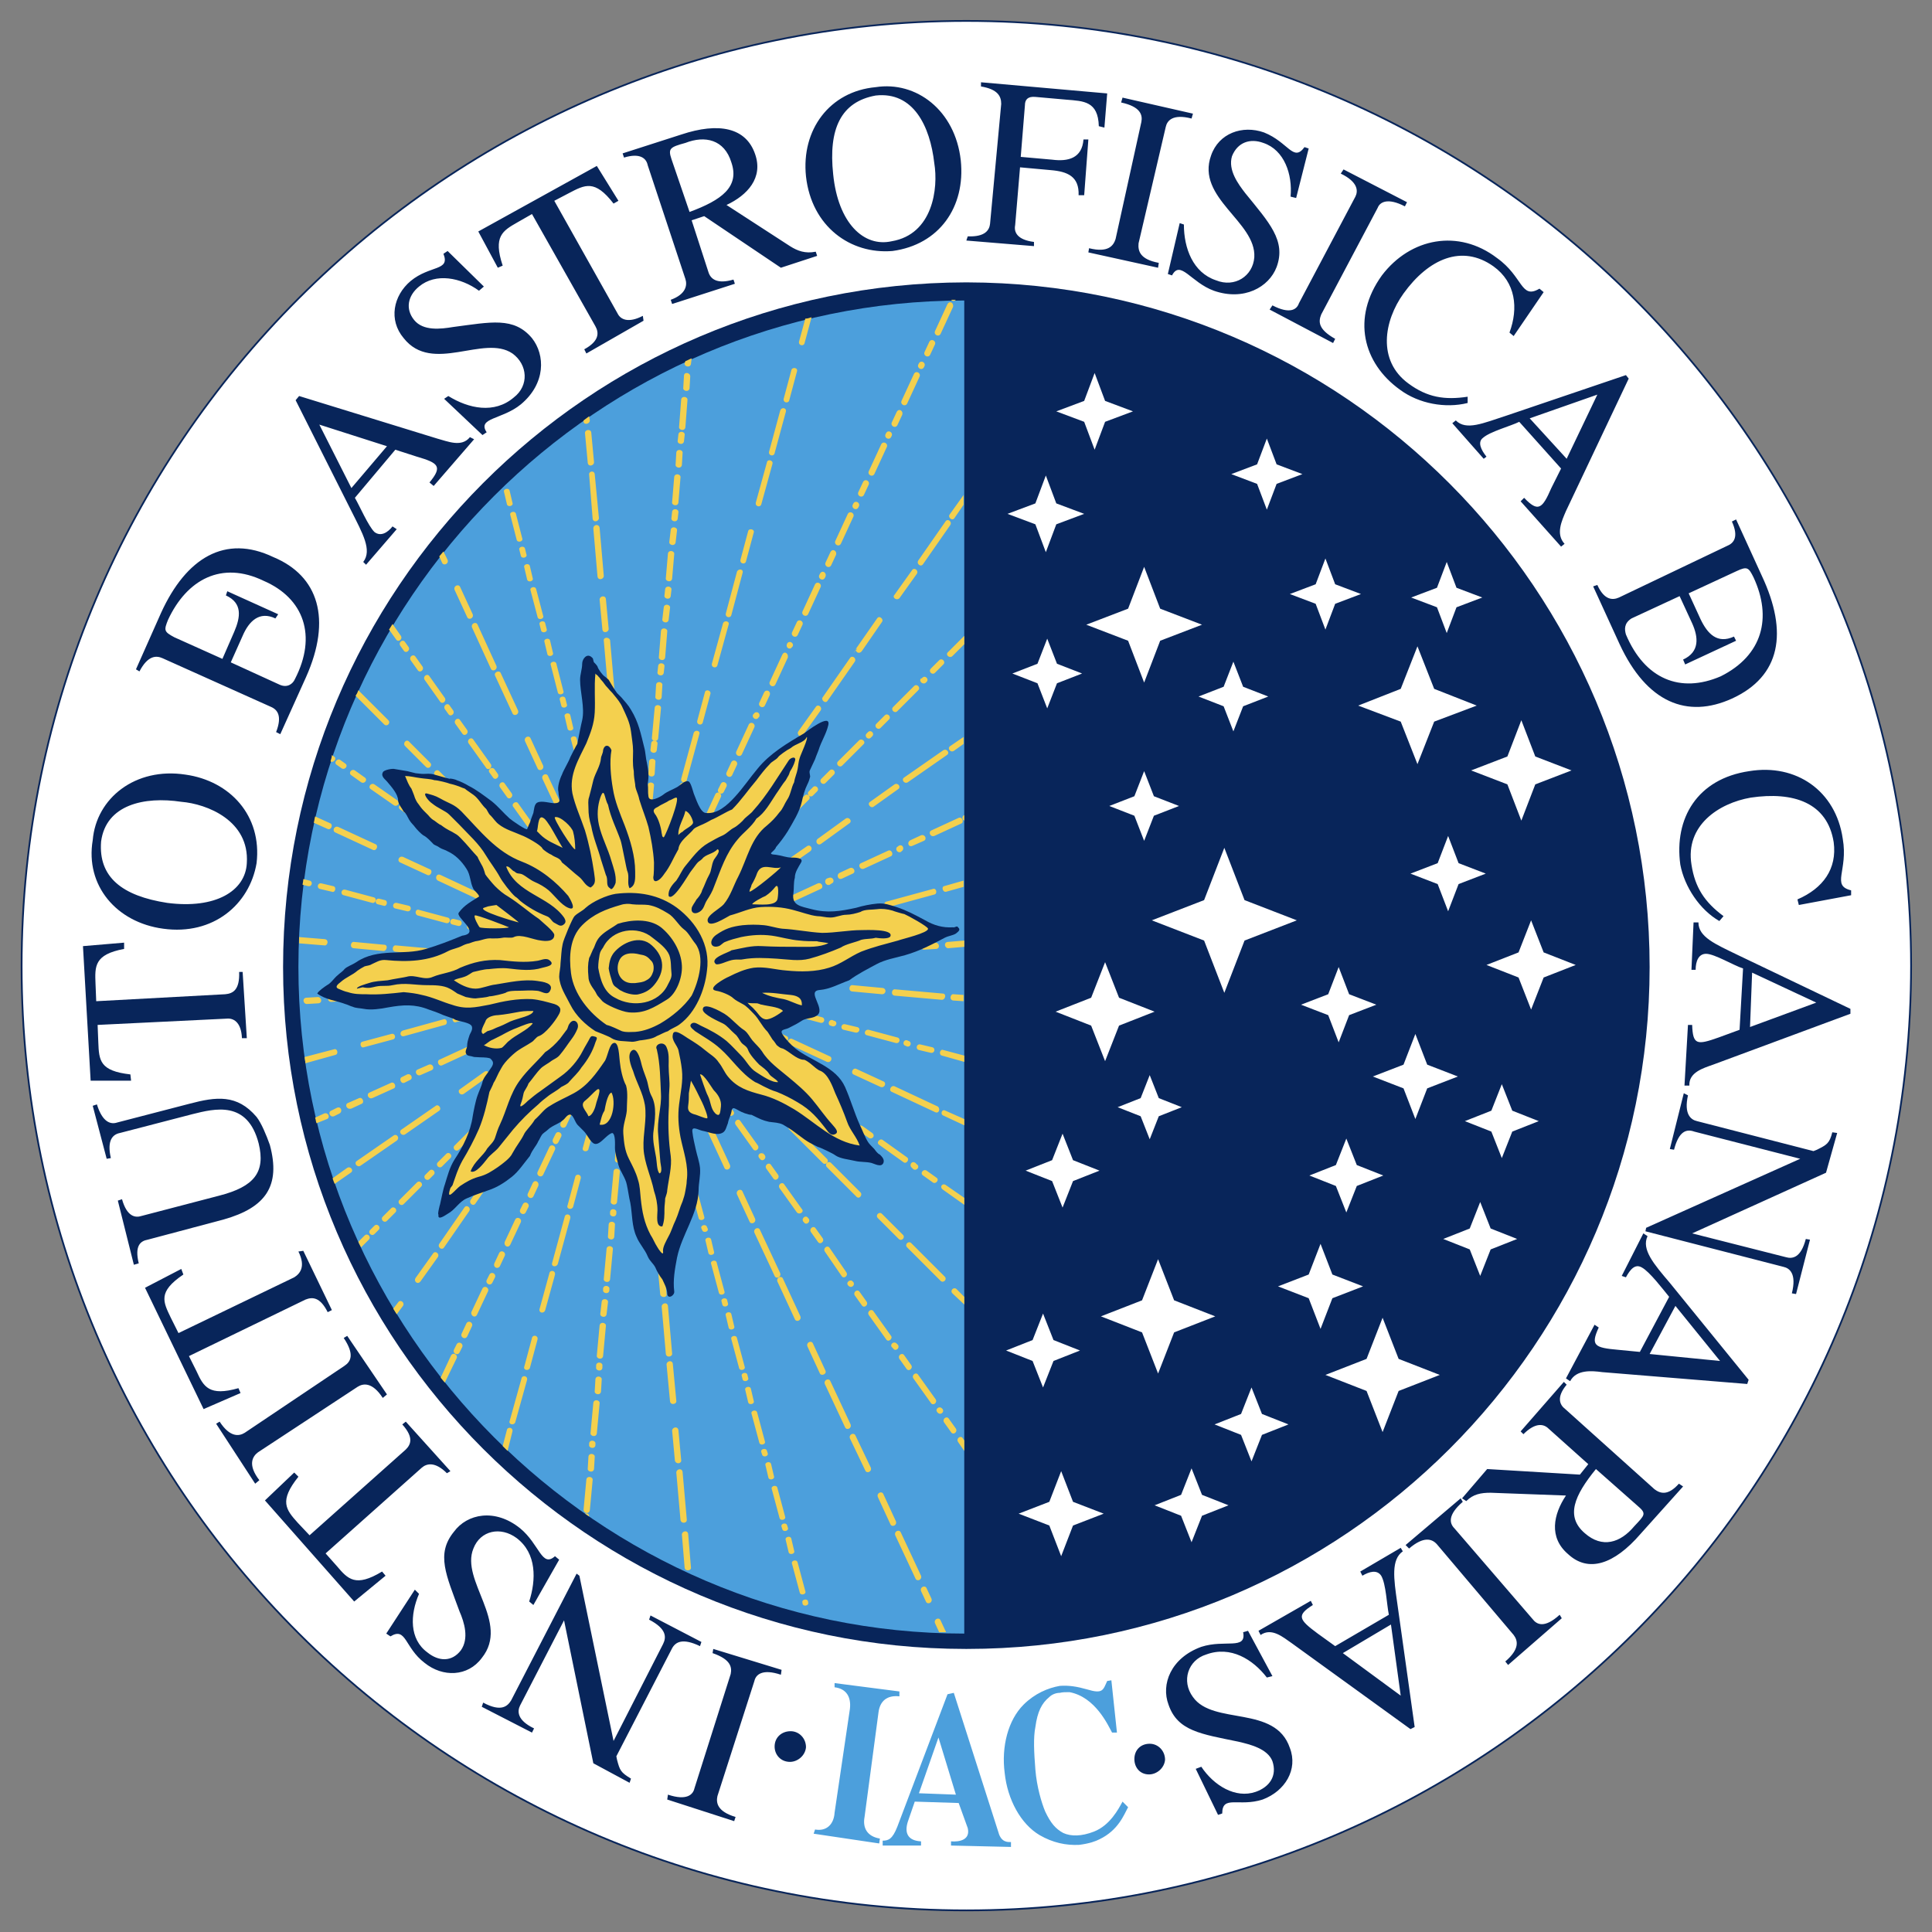
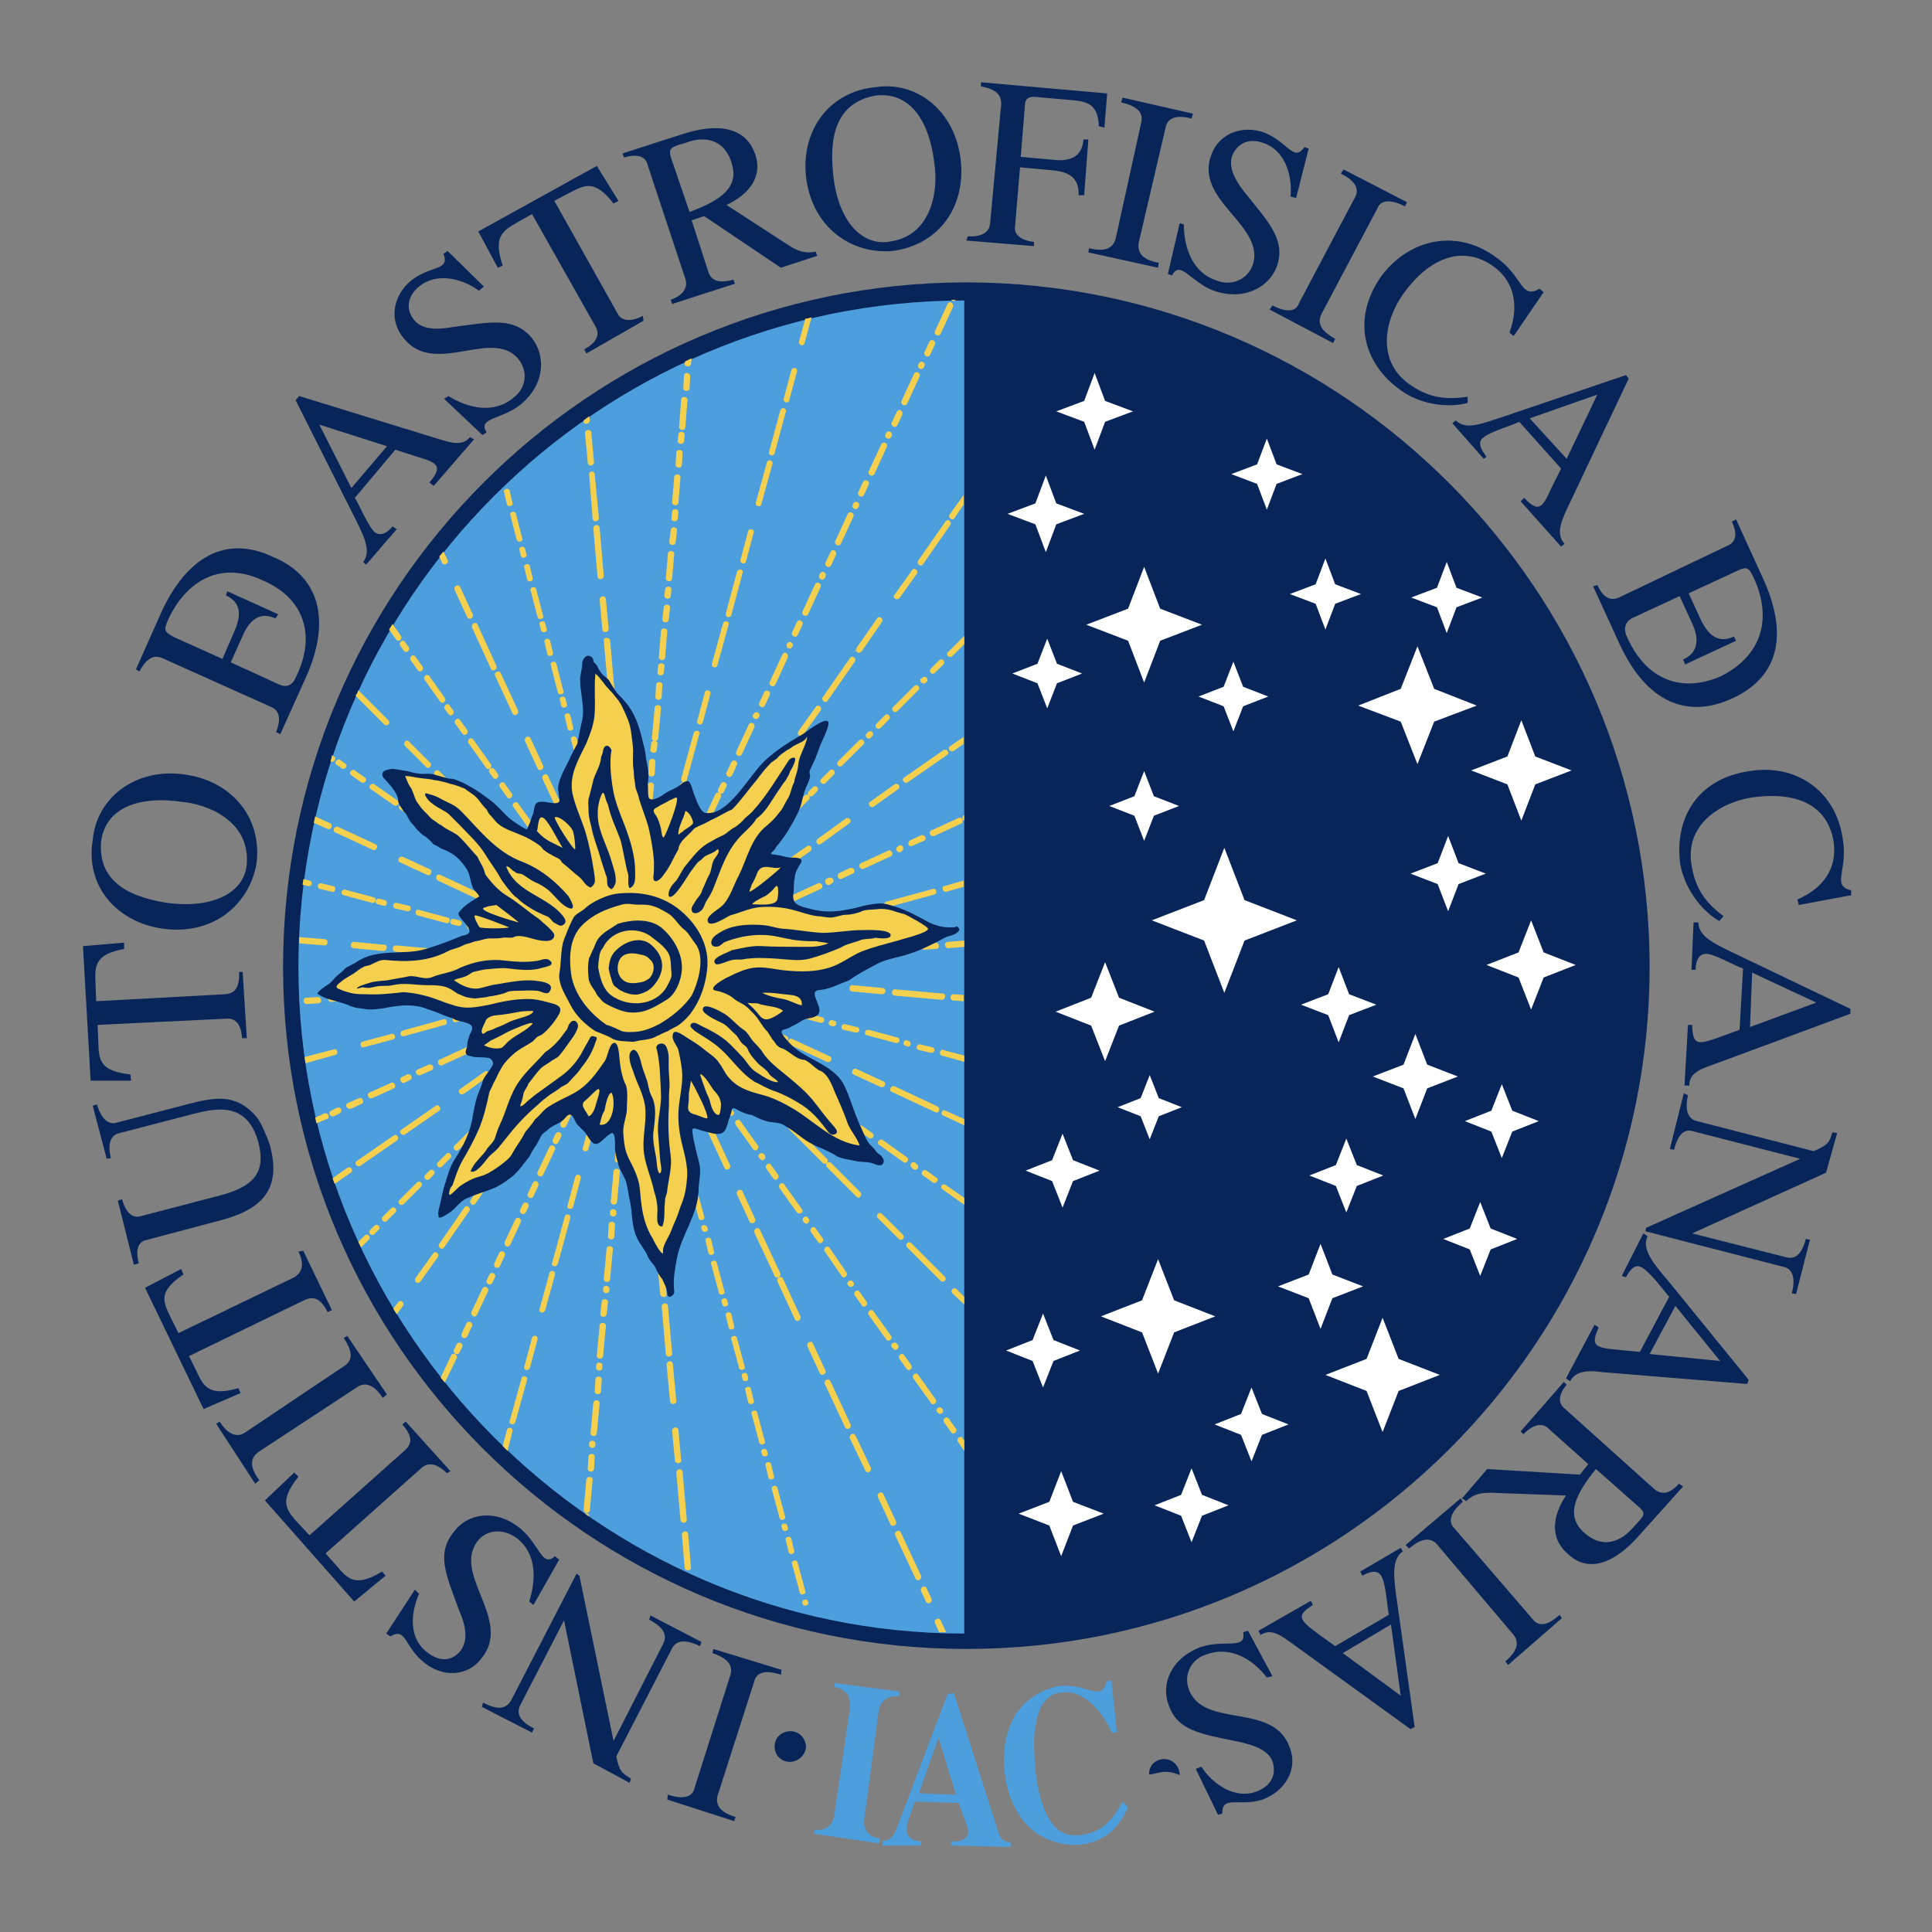
<svg xmlns="http://www.w3.org/2000/svg" version="1.1" x="0px" y="0px" viewBox="0 0 277.1 277.1" enable-background="new 0 0 277.1 277.1" xml:space="preserve">
  <rect x="0" y="0" width="277.1" height="277.1" fill="#808080" stroke="none" />
  <g id="LOGO_IAC">
-     <path id="CIRC_BLANCO_EXT" fill-rule="evenodd" clip-rule="evenodd" fill="#FFFFFF" stroke="#08255A" stroke-width="0.25" d="   M138.6,274C63.9,274,3.1,213.2,3.1,138.6C3.1,63.9,63.9,3,138.6,3c74.6,0,135.5,60.9,135.5,135.5C274.1,213.2,213.2,274,138.6,274" />
    <path id="CIRC_AZUL_OSCURO" fill-rule="evenodd" clip-rule="evenodd" fill="#08255A" d="M236.6,138.7c0-54.1-43.9-98.1-97.9-98.2v0   c0,0,0,0-0.1,0c0,0,0,0-0.1,0v0c-54.1,0.1-97.9,44-97.9,98.2c0,53.9,43.9,97.8,97.9,97.8v0c0,0,0,0,0.1,0c0,0,0,0,0.1,0v0   C192.7,236.5,236.6,192.6,236.6,138.7" />
    <path id="SEMICIRC_AZUL_CELESTE" fill-rule="evenodd" clip-rule="evenodd" fill="#4C9FDC" d="M138.3,138.7v95.6   c-52.5,0-95.5-43.2-95.5-95.6c0-52.7,43-95.6,95.5-95.6V138.7z" />
    <path id="RAYOS" fill-rule="evenodd" clip-rule="evenodd" fill="#F4D04E" d="M49.9,158.2l1.6-0.7c0.5-0.2,0.8,0.6,0.4,0.8l-1.5,0.7   C49.7,159.2,49.4,158.4,49.9,158.2 M55.2,129.1l-0.8-0.2c-0.6-0.1-0.7,0.7-0.2,0.8l0.8,0.2C55.5,130.1,55.7,129.2,55.2,129.1    M56.7,142l-1.7,0.1c-0.6,0.1-0.4,0.9,0.1,0.9l1.7-0.1C57.4,142.8,57.2,141.9,56.7,142 M53.6,128.7l-4.1-1.1   c-0.6-0.1-0.7,0.7-0.2,0.8l4.1,1.1C53.9,129.6,54.1,128.8,53.6,128.7 M60.3,183.8l2.5-3.5c0.3-0.5-0.4-1-0.7-0.5l-2.5,3.5   C59.3,183.8,59.9,184.3,60.3,183.8 M63.6,136.2l-6.8-0.6c-0.5-0.1-0.7,0.8-0.1,0.9l6.8,0.6C64,137.1,64.2,136.3,63.6,136.2    M57.9,172.7l2.5-2.5c0.4-0.4-0.2-1-0.6-0.6l-2.5,2.5C56.9,172.5,57.5,173.1,57.9,172.7 M53.3,142.3l-0.9,0.1   c-0.6,0.1-0.4,0.9,0.1,0.9l0.9-0.1C54,143.1,53.8,142.2,53.3,142.3 M53.7,112.5c-0.5-0.3-1,0.4-0.5,0.7l3.3,2.3   c0.5,0.3,1-0.4,0.5-0.7L53.7,112.5z M56.1,148.3l-4.1,1.1c-0.5,0.1-0.3,1,0.2,0.8l4.1-1.1C56.9,149,56.7,148.1,56.1,148.3    M56.9,129.5c-0.6-0.1-0.7,0.7-0.2,0.8l1.7,0.4c0.6,0.1,0.7-0.7,0.2-0.8L56.9,129.5z M56.1,155.3l-3.1,1.4c-0.5,0.2-0.2,1,0.4,0.8   l3.1-1.4C56.9,155.9,56.6,155.1,56.1,155.3 M55.1,135.5l-4.3-0.4c-0.5-0.1-0.7,0.8-0.1,0.9l4.3,0.4   C55.5,136.4,55.7,135.5,55.1,135.5 M63.4,167.3l1.2-1.2c0.4-0.4-0.2-1-0.6-0.6l-1.2,1.2C62.4,167.1,63,167.7,63.4,167.3    M78.2,187.9l1.3-4.7l0.1-0.4c0.1-0.6-0.7-0.7-0.8-0.2l-1.4,5.1C77.2,188.3,78,188.5,78.2,187.9 M76,196.2l1.1-4.1   c0.1-0.6-0.7-0.7-0.8-0.2l-1.1,4.1C75,196.5,75.8,196.7,76,196.2 M63.7,178.9l3.6-5.2c0.3-0.5-0.4-1-0.7-0.5l-3.6,5.2   C62.7,178.9,63.4,179.4,63.7,178.9 M73.2,178.5l1.5-3.2c0.2-0.5-0.5-0.9-0.8-0.4l-1.5,3.2C72.2,178.7,72.9,179.1,73.2,178.5    M77.9,168.5l1.7-3.6c0.2-0.5-0.5-0.9-0.8-0.4l-1.7,3.6C76.9,168.6,77.6,169,77.9,168.5 M76.4,169.7l-0.7,1.5   c-0.2,0.5,0.5,0.9,0.8,0.4l0.7-1.5C77.4,169.5,76.7,169.1,76.4,169.7 M71.7,181.6l0.7-1.5c0.2-0.5-0.5-0.9-0.8-0.4l-0.7,1.5   C70.7,181.8,71.4,182.1,71.7,181.6 M73.9,204l1.7-6.1c0.1-0.6-0.7-0.7-0.8-0.2l-1.7,6.1C72.9,204.3,73.7,204.5,73.9,204    M57.4,123.7l3.9,1.8c0.5,0.2,0.8-0.6,0.4-0.8l-3.9-1.8C57.2,122.7,56.9,123.5,57.4,123.7 M80,181.3l1.8-6.6   c0.1-0.6-0.7-0.7-0.8-0.2l-1.8,6.6C79,181.7,79.8,181.8,80,181.3 M65.9,194l0.4-0.8c0.2-0.5-0.5-0.9-0.8-0.4l-0.4,0.8   C64.9,194.1,65.6,194.5,65.9,194 M67,191.7l0.7-1.5c0.2-0.5-0.5-0.9-0.8-0.4l-0.7,1.5C66,191.8,66.7,192.2,67,191.7 M70.9,167.2   l-3.4,4.9c-0.3,0.5,0.4,1,0.7,0.5l3.4-4.9C71.9,167.3,71.2,166.8,70.9,167.2 M68.4,188.6l1.6-3.4c0.2-0.5-0.5-0.9-0.8-0.4l-1.6,3.4   C67.5,188.7,68.1,189.1,68.4,188.6 M82.2,173.1l1.1-4.1c0.1-0.6-0.7-0.7-0.8-0.2l-1.1,4.1C81.2,173.4,82,173.6,82.2,173.1    M82.7,105.9c-0.1-0.5-1-0.3-0.8,0.2l1,3.8c0.1,0.5,1,0.3,0.8-0.2L82.7,105.9z M81.8,102.6c-0.1-0.5-1-0.3-0.8,0.2l0.4,1.7   c0.1,0.5,1,0.3,0.8-0.2L81.8,102.6z M79.8,95.2c-0.1-0.5-1-0.3-0.8,0.2l1,3.9c0.1,0.5,1,0.3,0.8-0.2L79.8,95.2z M81.1,100.2   c-0.1-0.5-1-0.3-0.8,0.2l0.2,0.8c0.1,0.5,1,0.3,0.8-0.2L81.1,100.2z M78.9,91.9c-0.1-0.5-1-0.3-0.8,0.2l0.4,1.7   c0.1,0.5,1,0.3,0.8-0.2L78.9,91.9z M78.2,89.4c-0.1-0.5-1-0.3-0.8,0.2l0.2,0.8c0.1,0.5,1,0.3,0.8-0.2L78.2,89.4z M76.9,84.5   c-0.1-0.5-1-0.3-0.8,0.2l1,3.8c0.1,0.5,1,0.3,0.8-0.2L76.9,84.5z M86,86l0.4,4.3c0.1,0.6,0.9,0.4,0.9-0.1l-0.4-4.3   C86.8,85.3,86,85.5,86,86 M57.4,116.1l0.7,0.5c0.4,0.3,1-0.4,0.5-0.7l-0.7-0.5C57.5,115.1,56.9,115.8,57.4,116.1 M87.2,99.6l0.5,6   c0.1,0.6,0.9,0.4,0.9-0.1l-0.5-6C88,98.9,87.2,99.1,87.2,99.6 M85.1,75.8l0.6,6.9c0.1,0.6,0.9,0.4,0.9-0.1L86,75.7   C85.9,75.1,85.1,75.2,85.1,75.8 M84.5,68.1l0.5,6.3c0.1,0.6,0.9,0.4,0.9-0.1L85.3,68C85.2,67.4,84.4,67.6,84.5,68.1 M83.9,62.1   l0.4,4.3c0.1,0.6,0.9,0.4,0.9-0.1l-0.4-4.3C84.7,61.5,83.9,61.6,83.9,62.1 M83.2,111.1l0.2,0.8c0.1,0.5,1,0.3,0.8-0.2l-0.2-0.8   C83.9,110.4,83,110.5,83.2,111.1 M64.5,101.2c-0.3-0.5-1,0-0.7,0.5l0.5,0.7c0.3,0.5,1,0,0.7-0.5L64.5,101.2z M76,81.2   c-0.1-0.5-1-0.3-0.8,0.2l0.4,1.7c0.1,0.5,1,0.3,0.8-0.2L76,81.2z M61.6,97c-0.3-0.5-1,0-0.7,0.5l2.2,3.1c0.3,0.5,1,0,0.7-0.5   L61.6,97z M62.4,111.2l4.8,4.8c0.4,0.4,1-0.2,0.6-0.6l-4.8-4.8C62.6,110.2,62,110.8,62.4,111.2 M58.1,92.1c-0.3-0.5-1,0-0.7,0.5   l0.5,0.7c0.3,0.5,1,0,0.7-0.5L58.1,92.1z M60,116.9c-0.4-0.3-1,0.4-0.5,0.7l1.4,1c0.5,0.3,1-0.4,0.5-0.7L60,116.9z M66,103.3   c-0.3-0.5-1,0-0.7,0.5l1,1.4c0.3,0.5,1,0,0.7-0.5L66,103.3z M73.1,70.4c-0.1-0.5-1-0.3-0.8,0.2l0.4,1.7c0.1,0.5,1,0.3,0.8-0.2   L73.1,70.4z M74,73.7c-0.1-0.5-1-0.3-0.8,0.2l0.9,3.5c0.1,0.5,1,0.3,0.8-0.2L74,73.7z M66,84.2c-0.2-0.5-1-0.2-0.8,0.4l1.8,3.9   c0.2,0.5,1,0.2,0.8-0.4L66,84.2z M75.3,78.7c-0.1-0.5-1-0.3-0.8,0.2l0.2,0.8c0.1,0.5,1,0.3,0.8-0.2L75.3,78.7z M71,96.9l2.5,5.4   c0.2,0.5,1,0.2,0.8-0.4l-2.5-5.4C71.6,96.1,70.8,96.4,71,96.9 M68.5,89.6c-0.2-0.5-1-0.2-0.8,0.4l2.7,5.9c0.2,0.5,1,0.2,0.8-0.4   L68.5,89.6z M86.6,91.9l0.6,6.8c0.1,0.6,0.9,0.4,0.9-0.1l-0.6-6.8C87.3,91.3,86.5,91.4,86.6,91.9 M115.2,175.2l0.1,0.1   c0.3,0.5,1,0,0.7-0.5l-0.1-0.1C115.6,174.2,114.9,174.7,115.2,175.2 M132.6,136.2l1.7-0.1c0.6-0.1,0.4-0.9-0.1-0.9l-1.7,0.1   C131.9,135.5,132.1,136.3,132.6,136.2 M123.6,93.4l2.9-4.2c0.3-0.4-0.4-1-0.7-0.5l-3,4.3C122.6,93.5,123.2,93.9,123.6,93.4    M128.7,102l3-3c0.4-0.4-0.2-1-0.6-0.6l-3,3C127.7,101.8,128.3,102.4,128.7,102 M130.9,121.3l1.6-0.7c0.5-0.2,0.2-1-0.4-0.8   l-1.5,0.7C130,120.8,130.3,121.6,130.9,121.3 M129,85.8l2.5-3.5c0.3-0.5-0.4-1-0.7-0.5l-2.5,3.5C127.9,85.7,128.6,86.2,129,85.8    M127.4,130.1l6.6-1.8c0.5-0.1,0.3-1-0.2-0.8l-6.6,1.8C126.6,129.4,126.8,130.2,127.4,130.1 M129.5,177.1l-3-3   c-0.4-0.4-1,0.2-0.6,0.6l3,3C129.3,178.1,129.9,177.5,129.5,177.1 M121.9,183.2l0.4,0.6c0,0,0,0,0,0L121.9,183.2z M121.6,184.3   L121.6,184.3c0.4,0.6,1.1,0.1,0.8-0.4l-0.1-0.1C122,183.4,121.3,183.9,121.6,184.3 M127.9,193.2l0.2,0.2c0.3,0.5,1,0,0.7-0.5   l-0.2-0.2C128.2,192.3,127.6,192.8,127.9,193.2 M118.6,166.2l-4.8-4.8c-0.4-0.4-1,0.2-0.6,0.6l4.8,4.8   C118.4,167.2,119,166.6,118.6,166.2 M117,176.2c-0.3-0.5-1,0-0.7,0.5l1,1.4c0.3,0.5,1,0,0.7-0.5L117,176.2z M123.4,171l-4.2-4.2   c-0.4-0.4-1,0.2-0.6,0.6l4.2,4.2C123.2,172.1,123.8,171.4,123.4,171 M122.4,93.7l0.5-0.6c0,0,0-0.1,0-0.1L122.4,93.7z M109.9,167.6   l1,1.4c0.3,0.5,1,0,0.7-0.5l-1-1.4C110.3,166.6,109.6,167.1,109.9,167.6 M99.8,151.7c-0.3-0.5-1,0-0.7,0.5l2.5,3.5   c0.3,0.5,1,0,0.7-0.5L99.8,151.7z M112.5,160.2l-3-3c-0.4-0.4-1,0.2-0.6,0.6l3,3C112.3,161.2,112.9,160.6,112.5,160.2 M114.1,155.9   l1.4,1c0.4,0.3,1-0.4,0.5-0.7l-1.4-1C114.2,154.8,113.7,155.5,114.1,155.9 M101.7,149.3l-4.8-4.8c-0.4-0.4-1,0.2-0.6,0.6l4.8,4.8   C101.5,150.3,102.1,149.7,101.7,149.3 M102.1,156.4l0.5,0.7c0.3,0.5,1,0,0.7-0.5l-0.5-0.7C102.4,155.4,101.7,155.9,102.1,156.4    M122.9,147.3l-1.7-0.4c-0.6-0.1-0.7,0.7-0.2,0.8l1.7,0.4C123.3,148.2,123.5,147.4,122.9,147.3 M124.4,148.5l4.1,1.1   c0.6,0.1,0.7-0.7,0.2-0.8l-4.1-1.1C124,147.6,123.8,148.4,124.4,148.5 M126.6,141.7l-4.3-0.4c-0.5-0.1-0.7,0.8-0.1,0.9l4.3,0.4   C127.1,142.6,127.2,141.8,126.6,141.7 M121.8,161.2L121.8,161.2c0.5,0.4,1-0.3,0.6-0.6l-0.2-0.2   C121.7,160.3,121.4,160.9,121.8,161.2 M121.6,160.1l0.5,0.3c0.1,0,0.1,0,0.2,0.1L121.6,160.1z M130,135.6c-0.6,0.1-0.4,0.9,0.1,0.9   l0.9-0.1c0.6-0.1,0.4-0.9-0.1-0.9L130,135.6z M119,151.5l-5.4-2.5c-0.5-0.2-0.8,0.6-0.4,0.8l5.4,2.5   C119.2,152.5,119.5,151.7,119,151.5 M90.1,153.6c0.1-0.5-0.8-0.7-0.9-0.1l-0.2,1.7c-0.1,0.5,0.8,0.7,0.9,0.1L90.1,153.6z    M87.2,186.8c0.1-0.5-0.8-0.7-0.9-0.1l-0.2,1.7c-0.1,0.5,0.8,0.7,0.9,0.1L87.2,186.8z M87.4,184.9c0.1-0.5-0.8-0.7-0.9-0.1l0,0.2   c-0.1,0.5,0.8,0.7,0.9,0.1L87.4,184.9z M88.4,173.9c0.1-0.5-0.8-0.7-0.9-0.1l0,0.2c-0.1,0.5,0.8,0.7,0.9,0.1L88.4,173.9z    M88.2,175.7c0.1-0.5-0.8-0.7-0.9-0.1l-0.1,1.7c-0.1,0.5,0.8,0.7,0.9,0.1L88.2,175.7z M87.9,179.2c0.1-0.5-0.8-0.7-0.9-0.1   l-0.4,4.3c-0.1,0.5,0.8,0.7,0.9,0.1L87.9,179.2z M86.4,195.9c0.1-0.5-0.8-0.7-0.9-0.1l0,0.3c-0.1,0.5,0.8,0.7,0.9,0.1L86.4,195.9z    M86.9,190.2c0.1-0.5-0.8-0.7-0.9-0.1l-0.4,4.3c-0.1,0.5,0.8,0.7,0.9,0.1L86.9,190.2z M84.6,216.6l0.4-4.3c0.1-0.5-0.8-0.7-0.9-0.1   l-0.4,4.3C83.7,217.1,84.5,217.2,84.6,216.6 M85.3,209c0.1-0.5-0.8-0.7-0.9-0.1l-0.1,1.7c-0.1,0.5,0.8,0.7,0.9,0.1L85.3,209z    M84.4,164.8l1.6-5.8c0.1-0.6-0.7-0.7-0.8-0.2l-1.6,5.8C83.4,165.2,84.3,165.3,84.4,164.8 M86,201.3c0.1-0.5-0.8-0.7-0.9-0.1   l-0.4,4.3c-0.1,0.5,0.8,0.7,0.9,0.1L86,201.3z M85.4,207.1c0.1-0.5-0.8-0.7-0.9-0.1l0,0.2c-0.1,0.5,0.8,0.7,0.9,0.1L85.4,207.1z    M86.3,197.9c0.1-0.5-0.8-0.7-0.9-0.1l-0.1,1.7c-0.1,0.5,0.8,0.7,0.9,0.1L86.3,197.9z M89.4,162.1c0.1-0.5-0.8-0.7-0.9-0.1   l-0.1,0.9c-0.1,0.5,0.8,0.7,0.9,0.1L89.4,162.1z M88.9,168.1c0.1-0.5-0.8-0.7-0.9-0.1l-0.4,4.3c-0.1,0.5,0.8,0.7,0.9,0.1   L88.9,168.1z M136.6,94.1l1.7-1.7v-1.2l-2.3,2.3C135.5,93.9,136.2,94.5,136.6,94.1 M91.6,139.2l-2.9-6.2c-0.2-0.5-1-0.2-0.8,0.4   l2.9,6.2C91.1,140.1,91.9,139.8,91.6,139.2 M135.7,127.9l2.5-0.7v-0.9l-2.8,0.8C135,127.2,135.2,128,135.7,127.9 M132.9,167.9   c-0.5-0.3-1,0.4-0.5,0.7l1.4,1c0.4,0.3,1-0.4,0.5-0.7L132.9,167.9z M134.5,158.7l-6.2-2.9c-0.5-0.2-0.9,0.6-0.4,0.8l6.2,2.9   C134.7,159.8,134.9,159,134.5,158.7 M91.1,142.5c0.1-0.5-0.8-0.7-0.9-0.1l-0.1,1.7c-0.1,0.5,0.8,0.7,0.9,0.1L91.1,142.5z    M130.8,167.5l0.2,0.2c0.5,0.3,1-0.4,0.5-0.7l-0.2-0.2C130.8,166.4,130.3,167.1,130.8,167.5 M89.2,164.7c0.1-0.5-0.8-0.7-0.9-0.1   l-0.1,1.7c-0.1,0.5,0.8,0.7,0.9,0.1L89.2,164.7z M89.9,157c0.1-0.5-0.8-0.7-0.9-0.1l-0.4,4.3c-0.1,0.5,0.8,0.7,0.9,0.1L89.9,157z    M90.8,145.9c0.1-0.5-0.8-0.7-0.9-0.1l-0.4,4.3c-0.1,0.5,0.8,0.7,0.9,0.1L90.8,145.9z M90.4,151c0.1-0.5-0.8-0.7-0.9-0.1l-0.1,0.9   c-0.1,0.5,0.8,0.7,0.9,0.1L90.4,151z M83.7,154.2l-1.8,3.9c-0.2,0.5,0.5,0.9,0.8,0.4l1.8-3.9C84.7,154.1,84,153.7,83.7,154.2    M62.8,126.3l6.2,2.9c0.5,0.2,0.8-0.6,0.4-0.8l-6.2-2.9C62.6,125.2,62.3,126,62.8,126.3 M77.3,152.2l-0.6,0.6   c-0.4,0.4,0.2,1,0.6,0.6l0.6-0.6C78.3,152.4,77.7,151.8,77.3,152.2 M79.7,149.8l-1.2,1.2c-0.4,0.4,0.2,1,0.6,0.6l1.2-1.2   C80.7,150,80.1,149.4,79.7,149.8 M82.1,144.9l-4.9,3.4c-0.5,0.3,0,1,0.5,0.7l4.9-3.4C83,145.3,82.5,144.6,82.1,144.9 M70.2,110.8   l0.5,0.7c0.3,0.5,1,0,0.7-0.5l-0.5-0.7C70.5,109.9,69.9,110.4,70.2,110.8 M67.9,141.9c0.6-0.1,0.4-0.9-0.1-0.9l-1.7,0.1   c-0.6,0.1-0.4,0.9,0.1,0.9L67.9,141.9z M68.9,150.3c0.5-0.2,0.2-1-0.4-0.8l-0.8,0.4c-0.5,0.2-0.2,1,0.4,0.8L68.9,150.3z    M74.7,141.3l0.9-0.1c0.6-0.1,0.4-0.9-0.1-0.9l-0.9,0.1C74,140.5,74.2,141.4,74.7,141.3 M86.9,121.6c-0.1-0.5-1-0.3-0.8,0.2   l0.2,0.8c0.1,0.5,1,0.3,0.8-0.2L86.9,121.6z M73.7,140.5l-4.3,0.4c-0.6,0.1-0.4,0.9,0.1,0.9l4.3-0.4   C74.4,141.3,74.3,140.5,73.7,140.5 M67.8,116.6l4.2,4.2c0.4,0.4,1-0.2,0.6-0.6l-4.2-4.2C68,115.6,67.4,116.2,67.8,116.6    M86.7,124.3l0.4,1.7c0.1,0.5,1,0.3,0.8-0.2l-0.4-1.7C87.4,123.6,86.6,123.8,86.7,124.3 M85.5,116.7c-0.1-0.5-1-0.3-0.8,0.2   l1.1,4.1c0.1,0.5,1,0.3,0.8-0.2L85.5,116.7z M87.1,140.8l-3.9,1.8c-0.5,0.2-0.2,1,0.4,0.8l3.9-1.8C88,141.4,87.7,140.6,87.1,140.8    M86.4,143.1c-0.4,0.4,0.2,1,0.6,0.6l1.2-1.2c0.4-0.4-0.2-1-0.6-0.6L86.4,143.1z M88.1,109.8l0.4,4.3c0.1,0.6,0.9,0.4,0.9-0.1   l-0.4-4.3C88.9,109.2,88.1,109.3,88.1,109.8 M78.6,144.8l-0.8,0.4c-0.5,0.2-0.2,1,0.4,0.8l0.8-0.4   C79.4,145.3,79.1,144.5,78.6,144.8 M79.2,142.1l-4.1,1.1c-0.5,0.1-0.3,1,0.2,0.8l4.1-1.1C80,142.8,79.8,141.9,79.2,142.1 M74.6,138   l4.3,0.4c0.5,0.1,0.7-0.8,0.1-0.9l-4.3-0.4C74.2,137.1,74,137.9,74.6,138 M77.2,140.2c-0.6,0.1-0.4,0.9,0.1,0.9l1.7-0.1   c0.6-0.1,0.4-0.9-0.1-0.9L77.2,140.2z M69.8,129.5l5.4,2.5c0.5,0.2,0.8-0.6,0.4-0.8l-5.4-2.5C69.6,128.5,69.3,129.3,69.8,129.5    M80,135.7l-1.7-0.4c-0.6-0.1-0.7,0.7-0.2,0.8l1.7,0.4C80.3,136.7,80.5,135.9,80,135.7 M76.5,135.7c0.6,0.1,0.7-0.7,0.2-0.8   l-0.8-0.2c-0.6-0.1-0.7,0.7-0.2,0.8L76.5,135.7z M70.5,124.3l-1.4-1c-0.5-0.3-1,0.4-0.5,0.7l1.4,1C70.5,125.3,71,124.6,70.5,124.3    M75.1,123.9l3,3c0.4,0.4,1-0.2,0.6-0.6l-3-3C75.3,122.9,74.7,123.5,75.1,123.9 M69.2,132.9l-1.7-0.4c-0.6-0.1-0.7,0.7-0.2,0.8   l1.7,0.4C69.6,133.8,69.8,133,69.2,132.9 M84.9,140.4c0.6-0.1,0.4-0.9-0.1-0.9l-4.3,0.4c-0.6,0.1-0.4,0.9,0.1,0.9L84.9,140.4z    M77.7,120.2l-0.5-0.7c-0.3-0.5-1,0-0.7,0.5l0.5,0.7C77.4,121.1,78.1,120.6,77.7,120.2 M80.5,144.8l1.5-0.7c0.5-0.2,0.2-1-0.4-0.8   l-1.5,0.7C79.6,144.3,79.9,145.1,80.5,144.8 M71,144.3l-5.8,1.5c-0.5,0.1-0.3,1,0.2,0.8l5.8-1.5C71.7,145,71.6,144.1,71,144.3    M48.3,158.9l-0.8,0.4c-0.5,0.2-0.2,1,0.4,0.8l0.8-0.4C49.2,159.4,48.9,158.6,48.3,158.9 M51.1,142.5l-3.7,0.3   c-0.6,0.1-0.4,0.9,0.1,0.9l3.7-0.3C51.8,143.3,51.6,142.4,51.1,142.5 M53.7,175.8l-0.6,0.6c-0.4,0.4,0.2,1,0.6,0.6l0.6-0.6   C54.7,176,54.1,175.4,53.7,175.8 M44.2,127.1c0.6,0.1,0.7-0.7,0.2-0.8l-0.8-0.2c0,0-0.1,0-0.1,0c0,0.3-0.1,0.6-0.1,0.8L44.2,127.1z    M46.6,134.7l-3.7-0.3c0,0.3,0,0.6,0,0.9l3.7,0.3C47,135.6,47.2,134.8,46.6,134.7 M56.1,173.3l-1.2,1.2c-0.4,0.4,0.2,1,0.6,0.6   l1.2-1.2C57.1,173.5,56.5,172.9,56.1,173.3 M67.9,106.1c-0.3-0.5-1,0-0.7,0.5l2.5,3.5c0.3,0.5,1,0,0.7-0.5L67.9,106.1z    M135.9,135.1c-0.6,0.1-0.4,0.9,0.1,0.9l2.3-0.2v-0.9L135.9,135.1z M84.6,60.3l-0.1-0.6c-0.3,0.2-0.5,0.4-0.8,0.6l0,0.2   C83.8,61,84.6,60.8,84.6,60.3 M134.7,201.4l0.4,0.6c0,0,0,0,0,0L134.7,201.4z M56.4,162.9l-5.2,3.6c-0.5,0.3,0,1,0.5,0.7l5.2-3.6   C57.4,163.2,56.9,162.5,56.4,162.9 M43.9,143.1c-0.6,0.1-0.4,0.9,0.1,0.9l1.7-0.1c0.6-0.1,0.4-0.9-0.1-0.9L43.9,143.1z    M134.4,202.5L134.4,202.5c0.4,0.6,1.1,0.1,0.8-0.4l-0.1-0.1C134.7,201.6,134.1,202.1,134.4,202.5 M135.5,183.1l-4.8-4.8   c-0.4-0.4-1,0.2-0.6,0.6l4.8,4.8C135.3,184.1,135.9,183.5,135.5,183.1 M62.5,158.6l-4.9,3.4c-0.5,0.3,0,1,0.5,0.7l4.9-3.4   C63.4,159,62.9,158.3,62.5,158.6 M61.6,167.9l-0.6,0.6c-0.4,0.4,0.2,1,0.6,0.6l0.6-0.6C62.6,168.1,62,167.5,61.6,167.9 M47.8,127.1   l-1.7-0.4c-0.6-0.1-0.7,0.7-0.2,0.8l1.7,0.4C48.1,128.1,48.3,127.2,47.8,127.1 M58,148.6l5.8-1.6c0.5-0.1,0.3-1-0.2-0.8l-5.8,1.6   C57.2,148,57.4,148.8,58,148.6 M74.6,173.5c-0.2,0.5,0.5,0.9,0.8,0.4l0.4-0.8c0.2-0.5-0.5-0.9-0.8-0.4L74.6,173.5z M62.3,142.4   c0.6-0.1,0.4-0.9-0.1-0.9l-3.9,0.3c-0.6,0.1-0.4,0.9,0.1,0.9L62.3,142.4z M76.1,153.4l-3,3c-0.4,0.4,0.2,1,0.6,0.6l3-3   C77.1,153.6,76.5,153,76.1,153.4 M75.8,160.2l-2.5,3.5c-0.3,0.5,0.4,1,0.7,0.5l2.5-3.5C76.8,160.3,76.1,159.8,75.8,160.2    M48.1,119.4l5.4,2.5c0.5,0.2,0.8-0.6,0.4-0.8l-5.4-2.5C47.9,118.4,47.6,119.2,48.1,119.4 M50.4,111.2l1.4,1c0.5,0.3,1-0.4,0.5-0.7   l-1.4-1C50.4,110.2,49.9,110.9,50.4,111.2 M49,110.2c0.5,0.3,1-0.4,0.5-0.7l-0.7-0.5c-0.4-0.3-1,0.4-0.5,0.7L49,110.2z M60.6,95.6   l-1-1.4c-0.3-0.5-1,0-0.7,0.5l1,1.4C60.2,96.6,60.9,96.1,60.6,95.6 M58.1,107l3,3c0.4,0.4,1-0.2,0.6-0.6l-3-3   C58.3,105.9,57.7,106.6,58.1,107 M66.5,156.9l3.5-2.5c0.5-0.3,0-1-0.5-0.7l-3.5,2.5C65.5,156.5,66,157.2,66.5,156.9 M76.5,148.8   l-5.6,3.9c-0.5,0.3,0,1,0.5,0.7l5.6-3.9C77.4,149.2,76.9,148.5,76.5,148.8 M71.2,159.4l1.2-1.2c0.4-0.4-0.2-1-0.6-0.6l-1.2,1.2   C70.2,159.2,70.8,159.8,71.2,159.4 M84.9,153.8l0.4-0.8c0.2-0.5-0.5-0.9-0.8-0.4l-0.4,0.8C83.9,153.9,84.6,154.3,84.9,153.8    M81.2,161.5l0.7-1.5c0.2-0.5-0.5-0.9-0.8-0.4l-0.7,1.5C80.2,161.7,80.9,162,81.2,161.5 M80.1,163.8l0.4-0.8   c0.2-0.5-0.5-0.9-0.8-0.4l-0.4,0.8C79.1,164,79.8,164.4,80.1,163.8 M85.3,148.1c0.3-0.5-0.4-1-0.7-0.5l-3.4,4.9   c-0.3,0.5,0.4,1,0.7,0.5L85.3,148.1z M70.4,149.5l1.5-0.7c0.5-0.2,0.2-1-0.4-0.8l-1.5,0.7C69.6,149,69.9,149.8,70.4,149.5    M77.4,159.3l3.9-5.6c0.3-0.5-0.4-1-0.7-0.5l-3.9,5.6C76.4,159.3,77.1,159.8,77.4,159.3 M61.5,152.7l-1.6,0.7   c-0.5,0.2-0.2,1,0.4,0.8l1.6-0.7C62.4,153.3,62.1,152.5,61.5,152.7 M69.4,161.2l0.6-0.6c0.4-0.4-0.2-1-0.6-0.6l-0.6,0.6   C68.4,161,69,161.6,69.4,161.2 M83.3,134.9l-3.9-1.8c-0.5-0.2-0.8,0.6-0.4,0.8l3.9,1.8C83.5,135.9,83.8,135.1,83.3,134.9 M58,155.3   l0.8-0.4c0.5-0.2,0.2-1-0.4-0.8l-0.8,0.4C57.2,154.7,57.5,155.5,58,155.3 M64.4,137.1l6,0.5c0.5,0.1,0.7-0.8,0.1-0.9l-6-0.5   C63.9,136.2,63.8,137.1,64.4,137.1 M65.8,164.9l3-3c0.4-0.4-0.2-1-0.6-0.6l-3,3C64.8,164.7,65.4,165.3,65.8,164.9 M63.4,152.8   l3.9-1.8c0.5-0.2,0.2-1-0.4-0.8l-3.9,1.8C62.6,152.2,62.9,153,63.4,152.8 M89.2,133.4c0.1,0.5,1,0.3,0.8-0.2l-0.2-0.8   c-0.1-0.5-1-0.3-0.8,0.2L89.2,133.4z M89.5,131.5l-1.1-4.1c-0.1-0.5-1-0.3-0.8,0.2l1.1,4.1C88.8,132.3,89.7,132.1,89.5,131.5    M88,131.5l-1.8-3.9c-0.2-0.5-1-0.2-0.8,0.4l1.8,3.9C87.5,132.3,88.3,132,88,131.5 M88.7,115.8l0.6,6.8c0.1,0.6,0.9,0.4,0.9-0.1   l-0.6-6.8C89.4,115.1,88.6,115.3,88.7,115.8 M85.3,133c-0.4-0.4-1,0.2-0.6,0.6l4.2,4.2c0.4,0.4,1-0.2,0.6-0.6L85.3,133z    M90.7,129.4l-0.5-6c-0.1-0.6-0.9-0.4-0.9,0.1l0.5,6C89.9,130,90.8,129.9,90.7,129.4 M88.5,144.1l-1.8,3.9   c-0.2,0.5,0.5,0.9,0.8,0.4l1.8-3.9C89.4,144,88.8,143.6,88.5,144.1 M89.6,143.7L90,143c0.2-0.5-0.5-0.9-0.8-0.4l-0.4,0.8   C88.6,143.9,89.3,144.2,89.6,143.7 M85.9,151.5l0.7-1.5c0.2-0.5-0.5-0.9-0.8-0.4l-0.7,1.5C85,151.6,85.7,152,85.9,151.5    M89.9,139.1l-1.7,0.1c-0.6,0.1-0.4,0.9,0.1,0.9l0.3,0l0,0c0.1,0,0.2,0,0.3,0L90,140C90.6,139.9,90.5,139,89.9,139.1 M86.2,158.2   l1.8-6.6c0.1-0.6-0.7-0.7-0.8-0.2l-1.8,6.6C85.2,158.5,86,158.7,86.2,158.2 M89.5,140.6l-2.5,3.5c-0.3,0.5,0.4,1,0.7,0.5l2.5-3.5   C90.5,140.7,89.8,140.1,89.5,140.6 M87.9,140.4c-0.5,0.2-0.2,1,0.4,0.8l0.8-0.4c0.4-0.2,0.3-0.7-0.1-0.8l-0.3,0L87.9,140.4z    M63.6,142.3l0.9-0.1c0.6-0.1,0.4-0.9-0.1-0.9l-0.9,0.1C62.9,141.5,63.1,142.3,63.6,142.3 M87.5,138.3l-1.9-0.2   c0.6,0.1,0.7-0.7,0.2-0.8l-4.1-1.1c-0.6-0.1-0.7,0.7-0.2,0.8l4.1,1.1l-4.9-0.4c-0.5-0.1-0.7,0.8-0.1,0.9l6.8,0.6   C87.9,139.2,88.1,138.4,87.5,138.3 M86.6,140.3c0.6-0.1,0.4-0.9-0.1-0.9l-0.9,0.1c-0.6,0.1-0.4,0.9,0.1,0.9L86.6,140.3z    M85.2,134.6c-0.5-0.3-1,0.4-0.5,0.7l0.7,0.5c0.5,0.3,1-0.4,0.5-0.7L85.2,134.6z M84.7,132.3l-4.8-4.8c-0.4-0.4-1,0.2-0.6,0.6   l4.8,4.8C84.5,133.4,85.1,132.7,84.7,132.3 M85.2,145.5l0.6-0.6c0.4-0.4-0.2-1-0.6-0.6l-0.6,0.6C84.2,145.3,84.8,145.9,85.2,145.5    M81,131.6c-0.4-0.3-1,0.4-0.5,0.7l3.5,2.5c0.4,0.3,1-0.4,0.5-0.7L81,131.6z M79.7,123l-1-1.4c-0.3-0.5-1,0-0.7,0.5l1,1.4   C79.3,123.9,80,123.4,79.7,123 M75.6,128.9l0.7,0.5c0.4,0.3,1-0.4,0.5-0.7l-0.7-0.5C75.7,127.9,75.2,128.5,75.6,128.9 M80.7,124.4   c-0.3-0.5-1,0-0.7,0.5l2.5,3.5c0.3,0.5,1,0,0.7-0.5L80.7,124.4z M78.2,129.7c-0.5-0.3-1,0.4-0.5,0.7l1.4,1c0.5,0.3,1-0.4,0.5-0.7   L78.2,129.7z M81.5,149.2l3-3c0.4-0.4-0.2-1-0.6-0.6l-3,3C80.5,148.9,81.1,149.6,81.5,149.2 M70.7,134.1l4.1,1.1   c0.6,0.1,0.7-0.7,0.2-0.8l-4.1-1.1C70.3,133.2,70.1,134,70.7,134.1 M73.5,148.1l3.9-1.8c0.5-0.2,0.2-1-0.4-0.8l-3.9,1.8   C72.7,147.5,73,148.3,73.5,148.1 M84.7,113.4c-0.1-0.5-1-0.3-0.8,0.2l0.4,1.7c0.1,0.5,1,0.3,0.8-0.2L84.7,113.4z M94.8,135.9   l1.2-1.2c0.4-0.4-0.2-1-0.6-0.6l-1.2,1.2C93.8,135.6,94.4,136.3,94.8,135.9 M82.9,129l0.5,0.7c0.3,0.5,1,0,0.7-0.5l-0.5-0.7   C83.3,128.1,82.6,128.6,82.9,129 M71.4,125.9l3.5,2.5c0.4,0.3,1-0.4,0.5-0.7l-3.5-2.5C71.5,124.9,71,125.6,71.4,125.9 M72.4,112.4   c-0.3-0.5-1,0-0.7,0.5l1,1.4c0.3,0.5,1,0,0.7-0.5L72.4,112.4z M62.8,118.9c-0.5-0.3-1,0.4-0.5,0.7l3.2,2.3c0.5,0.3,1-0.4,0.5-0.7   L62.8,118.9z M65.1,131.8c-0.6-0.1-0.7,0.7-0.2,0.8l0.8,0.2c0.6,0.1,0.7-0.7,0.2-0.8L65.1,131.8z M66.5,122.5l0.7,0.5   c0.4,0.3,1-0.4,0.5-0.7l-0.7-0.5C66.6,121.5,66.1,122.2,66.5,122.5 M81.1,118.6l2.5,5.4c0.2,0.5,1,0.2,0.8-0.4l-2.5-5.4   C81.7,117.8,80.9,118.1,81.1,118.6 M59.9,131.3l4.1,1.1c0.6,0.1,0.7-0.7,0.2-0.8l-4.1-1.1C59.6,130.3,59.4,131.1,59.9,131.3    M86.1,132.1l-1-1.4c-0.3-0.5-1,0-0.7,0.5l1,1.4C85.7,133,86.4,132.5,86.1,132.1 M78.6,111.3c-0.2-0.5-1-0.2-0.8,0.4l2.9,6.2   c0.2,0.5,1,0.2,0.8-0.4L78.6,111.3z M73.6,115.7l2.5,3.5c0.3,0.5,1,0,0.7-0.5l-2.5-3.5C74,114.8,73.3,115.3,73.6,115.7 M76.1,105.9   c-0.2-0.5-1-0.2-0.8,0.4l1.8,3.9c0.2,0.5,1,0.2,0.8-0.4L76.1,105.9z M102.8,139.6l-4.3-0.4c-0.5-0.1-0.7,0.8-0.1,0.9l4.3,0.4   C103.2,140.5,103.4,139.7,102.8,139.6 M98.1,53.9l-0.1,1.7c-0.1,0.5,0.8,0.7,0.9,0.1l0.1-1.7C99,53.4,98.1,53.3,98.1,53.9 M95,88.8   c-0.1,0.5,0.8,0.7,0.9,0.1l0.2-1.7c0.1-0.5-0.8-0.7-0.9-0.1L95,88.8z M95.3,85.4c-0.1,0.5,0.8,0.7,0.9,0.1l0.1-0.9   c0.1-0.5-0.8-0.7-0.9-0.1L95.3,85.4z M94.3,96.4c-0.1,0.5,0.8,0.7,0.9,0.1l0.1-0.9c0.1-0.5-0.8-0.7-0.9-0.1L94.3,96.4z M93.5,105.8   c-0.1,0.5,0.8,0.7,0.9,0.1l0.4-4.3c0.1-0.5-0.8-0.7-0.9-0.1L93.5,105.8z M93.3,107.5c-0.1,0.5,0.8,0.7,0.9,0.1l0.1-0.9   c0.1-0.5-0.8-0.7-0.9-0.1L93.3,107.5z M95.5,82.9c-0.1,0.5,0.8,0.7,0.9,0.1l0.3-3.5c0.1-0.5-0.8-0.7-0.9-0.1L95.5,82.9z M94,99.9   c-0.1,0.5,0.8,0.7,0.9,0.1l0.1-1.7c0.1-0.5-0.8-0.7-0.9-0.1L94,99.9z M97.2,63.2c-0.1,0.5,0.8,0.7,0.9,0.1l0.1-0.9   c0.1-0.5-0.8-0.7-0.9-0.1L97.2,63.2z M96,77.7c-0.1,0.5,0.8,0.7,0.9,0.1l0.2-1.7c0.1-0.5-0.8-0.7-0.9-0.1L96,77.7z M97.4,61.2   c-0.1,0.5,0.8,0.7,0.9,0.1l0.3-3.9c0.1-0.5-0.8-0.7-0.9-0.1L97.4,61.2z M96.9,66.6c-0.1,0.5,0.8,0.7,0.9,0.1l0.1-1.7   c0.1-0.5-0.8-0.7-0.9-0.1L96.9,66.6z M96.4,72c-0.1,0.5,0.8,0.7,0.9,0.1l0.3-3.6c0.1-0.5-0.8-0.7-0.9-0.1L96.4,72z M94.7,132.9   c0.2-0.5-0.5-0.9-0.8-0.4l-0.4,0.8c-0.2,0.5,0.5,0.9,0.8,0.4L94.7,132.9z M94.5,94.2c-0.1,0.5,0.8,0.7,0.9,0.1l0.3-3.7   c0.1-0.5-0.8-0.7-0.9-0.1L94.5,94.2z M92.8,153.2l-0.5-6c-0.1-0.6-0.9-0.4-0.9,0.1l0.5,6C92,153.9,92.9,153.7,92.8,153.2    M94.9,177.1l-0.5-6c-0.1-0.6-0.9-0.4-0.9,0.1l0.5,6C94.1,177.7,95,177.6,94.9,177.1 M93.6,161.7l-0.4-4.3   c-0.1-0.6-0.9-0.4-0.9,0.1l0.4,4.3C92.8,162.4,93.6,162.2,93.6,161.7 M94.3,170.2l-0.6-6.8c-0.1-0.6-0.9-0.4-0.9,0.1l0.6,6.8   C93.5,170.9,94.4,170.8,94.3,170.2 M96.4,194.1l-0.6-6.8c-0.1-0.6-0.9-0.4-0.9,0.1l0.6,6.8C95.6,194.8,96.5,194.6,96.4,194.1    M95.6,185.6l-0.4-4.3c-0.1-0.6-0.9-0.4-0.9,0.1l0.4,4.3C94.9,186.2,95.7,186.1,95.6,185.6 M92.4,118.6c-0.1,0.5,0.8,0.7,0.9,0.1   l0.1-0.9c0.1-0.5-0.8-0.7-0.9-0.1L92.4,118.6z M92.1,122c-0.1,0.5,0.8,0.7,0.9,0.1l0.1-1.7c0.1-0.5-0.8-0.7-0.9-0.1L92.1,122z    M91.1,133.1c-0.1,0.5,0.8,0.7,0.9,0.1l0.1-1.7c0.1-0.5-0.8-0.7-0.9-0.1L91.1,133.1z M92.5,116.9c-0.1,0.5,0.8,0.7,0.9,0.1l0.4-4.3   c0.1-0.5-0.8-0.7-0.9-0.1L92.5,116.9z M93,110.9c-0.1,0.5,0.8,0.7,0.9,0.1l0.1-1.7c0.1-0.5-0.8-0.7-0.9-0.1L93,110.9z M97,200.9   l-0.5-5.3c-0.1-0.6-0.9-0.4-0.9,0.1l0.5,5.3C96.2,201.6,97.1,201.4,97,200.9 M91.4,129.7c-0.1,0.5,0.8,0.7,0.9,0.1l0.1-0.9   c0.1-0.5-0.8-0.7-0.9-0.1L91.4,129.7z M91.5,128c-0.1,0.5,0.8,0.7,0.9,0.1l0.4-4.3c0.1-0.5-0.8-0.7-0.9-0.1L91.5,128z M127.1,62.1   l-0.1,0.2c-0.2,0.5,0.5,0.9,0.8,0.4l0.1-0.2C128.1,62,127.4,61.6,127.1,62.1 M126.4,63.7l-1.8,3.9c-0.2,0.5,0.5,0.9,0.8,0.4   l1.8-3.9C127.4,63.6,126.7,63.2,126.4,63.7 M121.6,73.7l-1.8,3.9c-0.2,0.5,0.5,0.9,0.8,0.4l1.8-3.9   C122.6,73.6,121.9,73.2,121.6,73.7 M123.8,69.1l-0.7,1.5c-0.2,0.5,0.5,0.9,0.8,0.4l0.7-1.5C124.8,69,124.1,68.6,123.8,69.1    M122.4,72.2l-0.1,0.2c-0.2,0.5,0.5,0.9,0.8,0.4l0.1-0.2C123.4,72.1,122.7,71.7,122.4,72.2 M131.1,53.6l-1.8,3.9   c-0.2,0.5,0.5,0.9,0.8,0.4l1.8-3.9C132.1,53.5,131.4,53.1,131.1,53.6 M128.6,59.1l-0.7,1.5c-0.2,0.5,0.5,0.9,0.8,0.4l0.7-1.5   C129.6,58.9,128.9,58.5,128.6,59.1 M135.6,74.8l-3.9,5.6c-0.3,0.5,0.4,1,0.7,0.5l3.9-5.6C136.6,74.8,135.9,74.3,135.6,74.8    M134.1,96.5l1.2-1.2c0.4-0.4-0.2-1-0.6-0.6l-1.2,1.2C133.1,96.3,133.7,96.9,134.1,96.5 M132.8,97.9l0.1-0.1c0.4-0.4-0.2-1-0.6-0.6   l-0.1,0.1l-0.1,0C131.7,97.7,132.4,98.3,132.8,97.9 M133.3,49l-0.7,1.5c-0.2,0.5,0.5,0.9,0.8,0.4l0.7-1.5   C134.3,48.9,133.6,48.5,133.3,49 M131.8,52.1l-0.1,0.2c-0.2,0.5,0.5,0.9,0.8,0.4l0.1-0.2C132.8,52,132.1,51.6,131.8,52.1    M135.9,43.6l-1.8,3.9c-0.2,0.5,0.5,0.9,0.8,0.4l1.8-3.9C136.8,43.4,136.2,43.1,135.9,43.6 M117.6,82.3l-0.1,0.2   c-0.2,0.5,0.5,0.9,0.8,0.4l0.1-0.2C118.6,82.1,117.9,81.7,117.6,82.3 M105.7,82l-1.6,6c-0.1,0.6,0.7,0.7,0.8,0.2l1.6-6   C106.7,81.6,105.9,81.5,105.7,82 M107.3,76.2l-1.1,4.1c-0.1,0.6,0.7,0.7,0.8,0.2l1.1-4.1C108.3,75.9,107.4,75.7,107.3,76.2    M108.1,102.4l-0.1,0.1c-0.2,0.5,0.5,0.9,0.8,0.4l0.1-0.1C109.1,102.2,108.4,101.9,108.1,102.4 M103.7,89.4l-1.6,5.8   c-0.1,0.6,0.7,0.7,0.8,0.2l1.6-5.8C104.7,89.1,103.9,88.9,103.7,89.4 M101.1,99.3l-1.1,4.1c-0.1,0.6,0.7,0.7,0.8,0.2l1.1-4.1   C102,99,101.2,98.8,101.1,99.3 M101.6,118.2l1.8-3.9c0.2-0.5-0.5-0.9-0.8-0.4l-1.8,3.9C100.6,118.3,101.3,118.7,101.6,118.2    M99.5,105.1l-1.8,6.6c-0.1,0.6,0.7,0.7,0.8,0.2l1.8-6.6C100.5,104.8,99.7,104.6,99.5,105.1 M110,66.3l-1.6,5.8   c-0.1,0.6,0.7,0.7,0.8,0.2l1.6-5.8C110.9,66,110.1,65.8,110,66.3 M119.1,79.2l-0.7,1.5c-0.2,0.5,0.5,0.9,0.8,0.4l0.7-1.5   C120.1,79,119.4,78.6,119.1,79.2 M114.3,89.2l-0.7,1.5c-0.2,0.5,0.5,0.9,0.8,0.4l0.7-1.5C115.3,89.1,114.6,88.7,114.3,89.2    M116.9,83.8l-1.8,3.9c-0.2,0.5,0.5,0.9,0.8,0.4l1.8-3.9C117.9,83.7,117.2,83.3,116.9,83.8 M111.9,58.9l-1.6,5.9   c-0.1,0.6,0.7,0.7,0.8,0.2l1.6-5.9C112.9,58.5,112.1,58.3,111.9,58.9 M113.5,53.1l-1.1,4.1c-0.1,0.6,0.7,0.7,0.8,0.2l1.1-4.1   C114.5,52.7,113.6,52.6,113.5,53.1 M121.2,204.7c0.2,0.5,1,0.2,0.8-0.4l-2.9-6.2c-0.2-0.5-1-0.2-0.8,0.4L121.2,204.7z M114.6,49   c-0.1,0.6,0.7,0.7,0.8,0.2l1-3.7c-0.3,0.1-0.6,0.2-0.9,0.2L114.6,49z M97.7,209.4l-0.4-4.3c-0.1-0.6-0.9-0.4-0.9,0.1l0.4,4.3   C97,210.1,97.8,209.9,97.7,209.4 M98.2,52.1c-0.1,0.5,0.8,0.7,0.9,0.1l0.1-0.8c-0.3,0.1-0.6,0.3-0.9,0.4L98.2,52.1z M63.4,80.7   c0.2,0.5,1,0.2,0.8-0.4l-0.6-1.2c-0.2,0.2-0.4,0.5-0.6,0.7L63.4,80.7z M55.1,103.9c0.4,0.4,1-0.2,0.6-0.6l-4.2-4.2   c0,0-0.1-0.1-0.1-0.1c-0.1,0.3-0.2,0.5-0.4,0.8L55.1,103.9z M134.2,200.7l-2.5-3.5c-0.3-0.5-1,0-0.7,0.5l2.5,3.5   C133.8,201.7,134.5,201.2,134.2,200.7 M47.4,109.2c0.4,0.3,1-0.4,0.5-0.7l-0.3-0.2C47.6,108.6,47.5,108.8,47.4,109.2L47.4,109.2z    M136.2,73.8c-0.3,0.4,0.4,1,0.7,0.5l1.3-1.9V71L136.2,73.8z M135.2,170.6l3.1,2.2v-1l-2.6-1.8   C135.2,169.6,134.7,170.2,135.2,170.6 M135.3,160l3,1.4v-0.9l-2.7-1.2C135.1,159,134.8,159.8,135.3,160 M136.4,205.4   c0.3,0.5,1,0,0.7-0.5l-1-1.4c-0.3-0.5-1,0-0.7,0.5L136.4,205.4z M136.3,107c-0.5,0.3,0,1,0.5,0.7l1.4-1v-1L136.3,107z M138.3,186   l-1.1-1.1c-0.4-0.4-1,0.2-0.6,0.6l1.7,1.6V186z M135.1,151.4l3.2,0.9v-0.9l-3-0.8C134.8,150.4,134.6,151.3,135.1,151.4 M56.8,91.7   c0.3,0.5,1,0,0.7-0.5l-1.2-1.7c-0.2,0.3-0.3,0.5-0.5,0.8L56.8,91.7z M135.6,233.9l-0.7-1.5c-0.2-0.5-1-0.2-0.8,0.4l0.6,1.3   c0.3,0,0.6,0,0.9,0C135.7,234.1,135.7,234,135.6,233.9 M47,118.9c0.5,0.2,0.8-0.6,0.4-0.8l-2.2-1c-0.1,0.3-0.1,0.6-0.2,0.9   L47,118.9z M70.2,182.8l-0.4,0.8c-0.2,0.5,0.5,0.9,0.8,0.4l0.4-0.8C71.2,182.7,70.5,182.3,70.2,182.8 M73.5,205.3   c0.1-0.6-0.7-0.7-0.8-0.2l-0.6,2.3c0.2,0.2,0.5,0.5,0.7,0.7L73.5,205.3z M138.3,206.6l-0.2-0.3c-0.3-0.5-1,0-0.7,0.5l0.9,1.3V206.6   z M136.8,142.6c-0.5-0.1-0.7,0.8-0.1,0.9l1.5,0.1v-0.9L136.8,142.6z M84.5,217.5c0-0.4-0.3-0.5-0.6-0.4   C84.1,217.2,84.3,217.4,84.5,217.5L84.5,217.5z M50.3,168.2c0.5-0.3,0-1-0.5-0.7l-2.1,1.5c0.1,0.3,0.2,0.6,0.3,0.8L50.3,168.2z    M65.5,194.8c0.2-0.5-0.5-0.9-0.8-0.4l-1.5,3.2c0.2,0.2,0.4,0.5,0.6,0.7L65.5,194.8z M48.1,151.3c0.5-0.1,0.3-1-0.2-0.8l-4.2,1.1   c0,0.3,0.1,0.6,0.1,0.9L48.1,151.3z M46.9,160.5c0.5-0.2,0.2-1-0.4-0.8l-1.3,0.6c0.1,0.3,0.1,0.6,0.2,0.8L46.9,160.5z M52.9,177.8   c0.4-0.4-0.2-1-0.6-0.6l-0.9,0.9c0.1,0.3,0.3,0.6,0.4,0.8L52.9,177.8z M57.8,187.3c0.3-0.5-0.4-1-0.7-0.5l-0.7,0.9   c0.2,0.3,0.3,0.5,0.5,0.8L57.8,187.3z M136.4,43c0.2,0.2,0.5,0.2,0.7,0C136.8,43,136.6,43,136.4,43 M104.5,190.4   c0.1,0.5,1,0.3,0.8-0.2l-0.4-1.7c-0.1-0.5-1-0.3-0.8,0.2L104.5,190.4z M106,196.2c0.1,0.5,1,0.3,0.8-0.2l-1.1-4.1   c-0.1-0.5-1-0.3-0.8,0.2L106,196.2z M103.6,187.1c0.1,0.5,1,0.3,0.8-0.2l-0.1-0.4c-0.1-0.5-1-0.3-0.8,0.2L103.6,187.1z    M103.1,185.4c0.1,0.5,1,0.3,0.8-0.2l-1.1-4.1c-0.1-0.5-1-0.3-0.8,0.2L103.1,185.4z M106.5,197.8c0.1,0.5,1,0.3,0.8-0.2l-0.1-0.4   c-0.1-0.5-1-0.3-0.8,0.2L106.5,197.8z M107.3,201.1c0.1,0.5,1,0.3,0.8-0.2l-0.4-1.7c-0.1-0.5-1-0.3-0.8,0.2L107.3,201.1z    M108.9,206.9c0.1,0.5,1,0.3,0.8-0.2l-1.1-4.1c-0.1-0.5-1-0.3-0.8,0.2L108.9,206.9z M101.6,179.7c0.1,0.5,1,0.3,0.8-0.2l-0.4-1.7   c-0.1-0.5-1-0.3-0.8,0.2L101.6,179.7z M132.8,229.7c0.2,0.5,1,0.2,0.8-0.4l-0.7-1.5c-0.2-0.5-1-0.2-0.8,0.4L132.8,229.7z    M99.5,168.7l-0.4-1.7c-0.1-0.5-1-0.3-0.8,0.2l0.4,1.7C98.8,169.5,99.7,169.3,99.5,168.7 M99.1,224.8l-0.4-4.8   c-0.1-0.6-0.9-0.4-0.9,0.1l0.4,4.8C98.3,225.4,99.2,225.3,99.1,224.8 M100.7,176.4c0.1,0.5,1,0.3,0.8-0.2l-0.1-0.2   c-0.1-0.5-1-0.3-0.8,0.2L100.7,176.4z M100.2,174.7c0.1,0.5,1,0.3,0.8-0.2l-1.1-4.1c-0.1-0.5-1-0.3-0.8,0.2L100.2,174.7z    M98.5,217.9l-0.6-6.8c-0.1-0.6-0.9-0.4-0.9,0.1l0.6,6.8C97.7,218.6,98.6,218.5,98.5,217.9 M124.1,210.9c0.2,0.5,1,0.2,0.8-0.4   l-2.2-4.6c-0.2-0.5-1-0.2-0.8,0.4L124.1,210.9z M118.4,196.6l-1.8-3.9c-0.2-0.5-1-0.2-0.8,0.4l1.8,3.9   C117.8,197.4,118.6,197.1,118.4,196.6 M127.8,191.6l-2.5-3.5c-0.3-0.5-1,0-0.7,0.5l2.5,3.5C127.4,192.6,128.1,192,127.8,191.6    M135.3,107.6l-5.6,3.9c-0.5,0.3,0,1,0.5,0.7l5.6-3.9C136.3,108,135.8,107.3,135.3,107.6 M131.3,226.4c0.2,0.5,1,0.2,0.8-0.4   l-2.9-6.2c-0.2-0.5-1-0.2-0.8,0.4L131.3,226.4z M127.7,218.6c0.2,0.5,1,0.2,0.8-0.4l-1.8-3.9c-0.2-0.5-1-0.2-0.8,0.4L127.7,218.6z    M109.3,208.6c0.1,0.5,1,0.3,0.8-0.2l-0.1-0.3c-0.1-0.5-1-0.3-0.8,0.2L109.3,208.6z M112.2,219.3c0.1,0.5,1,0.3,0.8-0.2l-0.1-0.3   c-0.1-0.5-1-0.3-0.8,0.2L112.2,219.3z M111.8,217.7c0.1,0.5,1,0.3,0.8-0.2l-1.1-4.1c-0.1-0.5-1-0.3-0.8,0.2L111.8,217.7z    M110.2,211.9c0.1,0.5,1,0.3,0.8-0.2l-0.4-1.7c-0.1-0.5-1-0.3-0.8,0.2L110.2,211.9z M114.7,228.4c0.1,0.5,1,0.3,0.8-0.2l-1.1-4.1   c-0.1-0.5-1-0.3-0.8,0.2L114.7,228.4z M113.1,222.6c0.1,0.5,1,0.3,0.8-0.2l-0.4-1.7c-0.1-0.5-1-0.3-0.8,0.2L113.1,222.6z    M115.1,230c0.1,0.5,1,0.3,0.8-0.2l0-0.1c-0.1-0.5-1-0.3-0.8,0.2L115.1,230z M96.3,74.3c-0.1,0.5,0.8,0.7,0.9,0.1l0.1-0.9   c0.1-0.5-0.8-0.7-0.9-0.1L96.3,74.3z M111.2,118.3l-1.2,1.2c-0.4,0.4,0.2,1,0.6,0.6l1.2-1.2C112.2,118.5,111.6,117.9,111.2,118.3    M115.7,121.4l-5.6,3.9c-0.5,0.3,0,1,0.5,0.7l5.6-3.9C116.7,121.7,116.2,121,115.7,121.4 M104.2,136.3l6.6-1.8   c0.5-0.1,0.3-1-0.2-0.8l-6.6,1.8C103.5,135.6,103.7,136.4,104.2,136.3 M107.5,121.9l-3,3c-0.4,0.4,0.2,1,0.6,0.6l3-3   C108.5,122.2,107.9,121.5,107.5,121.9 M108.7,120.7l-0.6,0.6c-0.4,0.4,0.2,1,0.6,0.6l0.6-0.6C109.7,120.9,109.1,120.3,108.7,120.7    M108.7,126.3l-3.5,2.5c-0.5,0.3,0,1,0.5,0.7l3.5-2.5C109.7,126.6,109.2,125.9,108.7,126.3 M116.6,112.9l-0.6,0.6   c-0.4,0.4,0.2,1,0.6,0.6l0.6-0.6C117.6,113.1,117,112.5,116.6,112.9 M108.4,131.8l0.8-0.4c0.5-0.2,0.2-1-0.4-0.8L108,131   C107.5,131.2,107.8,132,108.4,131.8 M119,126.9l0.3-0.2c0.5-0.2,0.2-1-0.4-0.8l-0.3,0.1C118.1,126.3,118.4,127.1,119,126.9    M118,136.7l-4.3,0.4c-0.6,0.1-0.4,0.9,0.1,0.9l4.3-0.4C118.7,137.4,118.6,136.6,118,136.7 M105,145l-3.9-1.8   c-0.5-0.2-0.8,0.6-0.4,0.8l3.9,1.8C105.2,146,105.5,145.2,105,145 M110.3,144.8l1.7,0.4c0.6,0.1,0.7-0.7,0.2-0.8l-1.7-0.4   C110,143.8,109.8,144.6,110.3,144.8 M123.2,106.2l-3,3c-0.4,0.4,0.2,1,0.6,0.6l3-3C124.3,106.4,123.6,105.8,123.2,106.2 M117.8,121   l4-2.9c0.5-0.3,0-1-0.5-0.7l-4,2.9C116.8,120.7,117.3,121.4,117.8,121 M137.5,117.3l-3.9,1.8c-0.5,0.2-0.2,1,0.4,0.8l3.9-1.8   C138.3,117.9,138,117.1,137.5,117.3 M98.8,150.3l-1-1.4c-0.3-0.5-1,0-0.7,0.5l1,1.4C98.5,151.2,99.2,150.7,98.8,150.3 M97.4,153.5   c0.2,0.5,1,0.2,0.8-0.4l-1.8-3.9c-0.2-0.5-1-0.2-0.8,0.4L97.4,153.5z M95.7,147.3l0.5,0.7c0.3,0.5,1,0,0.7-0.5l-0.5-0.7   C96.1,146.3,95.4,146.8,95.7,147.3 M95.2,146.6c0.3,0.5,1,0,0.7-0.5l-2.5-3.5c-0.3-0.5-1,0-0.7,0.5L95.2,146.6z M102.7,146.8   l-3.5-2.5c-0.4-0.3-1,0.4-0.5,0.7l3.5,2.5C102.7,147.8,103.2,147.2,102.7,146.8 M103.6,148.5c0.5,0.3,1-0.4,0.5-0.7l-0.7-0.5   c-0.5-0.3-1,0.4-0.5,0.7L103.6,148.5z M99.7,129.8l-3,3c-0.4,0.4,0.2,1,0.6,0.6l3-3C100.7,130,100.1,129.4,99.7,129.8 M92,140.8   l3,3c0.4,0.4,1-0.2,0.6-0.6l-3-3C92.2,139.8,91.6,140.4,92,140.8 M100.9,128.6l-0.6,0.6c-0.4,0.4,0.2,1,0.6,0.6l0.6-0.6   C101.9,128.8,101.3,128.2,100.9,128.6 M103.3,126.2l-1.2,1.2c-0.4,0.4,0.2,1,0.6,0.6l1.2-1.2C104.3,126.4,103.7,125.8,103.3,126.2    M101.7,131.2l-4.9,3.4c-0.5,0.3,0,1,0.5,0.7l4.9-3.4C102.7,131.5,102.1,130.8,101.7,131.2 M93.7,138.7l3.9-1.8   c0.5-0.2,0.2-1-0.4-0.8l-3.9,1.8C92.8,138.1,93.1,138.9,93.7,138.7 M103.7,134l3.9-1.8c0.5-0.2,0.2-1-0.4-0.8l-3.9,1.8   C102.9,133.4,103.2,134.2,103.7,134 M120.8,126l1.5-0.7c0.5-0.2,0.2-1-0.4-0.8l-1.5,0.7C119.9,125.5,120.2,126.3,120.8,126    M118.1,141l-6-0.5c-0.5-0.1-0.7,0.8-0.1,0.9l6,0.5C118.6,141.9,118.7,141,118.1,141 M113.8,144.8c-0.6-0.1-0.7,0.7-0.2,0.8   l4.1,1.1c0.6,0.1,0.7-0.7,0.2-0.8L113.8,144.8z M110.5,138.2l1.7-0.1c0.6-0.1,0.4-0.9-0.1-0.9l-1.7,0.1   C109.8,137.4,109.9,138.2,110.5,138.2 M98.5,137.8l4.1-1.1c0.5-0.1,0.3-1-0.2-0.8l-4.1,1.1C97.7,137.1,97.9,137.9,98.5,137.8    M119.8,136.5l-0.9,0.1c-0.6,0.1-0.4,0.9,0.1,0.9l0.9-0.1C120.4,137.3,120.3,136.4,119.8,136.5 M100.6,135.4l1.5-0.7   c0.5-0.2,0.2-1-0.4-0.8l-1.6,0.7C99.8,134.9,100.1,135.7,100.6,135.4 M99.8,141.1c-0.6-0.1-0.7,0.7-0.2,0.8l1.7,0.4   c0.6,0.1,0.7-0.7,0.2-0.8L99.8,141.1z M124.9,105.8l0.2-0.2c0.4-0.4-0.2-1-0.6-0.6l-0.2,0.2C123.9,105.6,124.5,106.2,124.9,105.8    M121.5,136.4c-0.6,0.1-0.4,0.9,0.1,0.9l1.7-0.1c0.6-0.1,0.4-0.9-0.1-0.9L121.5,136.4z M95.6,133.4l3.4-4.9c0.3-0.5-0.4-1-0.7-0.5   l-3.4,4.9C94.6,133.4,95.3,133.9,95.6,133.4 M98.7,124.4c0.2-0.5-0.5-0.9-0.8-0.4l-1.8,3.9c-0.2,0.5,0.5,0.9,0.8,0.4L98.7,124.4z    M125.5,129.7l-4.1,1.1c-0.5,0.1-0.3,1,0.2,0.8l4.1-1.1C126.3,130.4,126.1,129.5,125.5,129.7 M123.9,105.6l0.4-0.4c0,0,0,0,0,0   L123.9,105.6z M119.6,146.4l-0.2-0.1c-0.6-0.1-0.7,0.7-0.3,0.8l0.3,0.1C120,147.3,120.2,146.5,119.6,146.4 M108.8,138.3   c0.6-0.1,0.4-0.9-0.1-0.9l-0.9,0.1c-0.6,0.1-0.4,0.9,0.1,0.9L108.8,138.3z M111.7,134.3l5.8-1.5c0.5-0.1,0.3-1-0.2-0.8l-5.8,1.5   C110.9,133.6,111.1,134.4,111.7,134.3 M111.3,140.4l-6.8-0.6c-0.5-0.1-0.7,0.8-0.1,0.9l6.8,0.6   C111.8,141.3,111.9,140.4,111.3,140.4 M111.9,129.2l-1.5,0.7c-0.5,0.2-0.2,1,0.4,0.8l1.6-0.7C112.7,129.8,112.4,129,111.9,129.2    M107.8,144.1l0.8,0.2c0.6,0.1,0.7-0.7,0.2-0.8l-0.8-0.2C107.5,143.1,107.3,144,107.8,144.1 M113.8,129.3l3.9-1.8   c0.5-0.2,0.2-1-0.4-0.8l-3.9,1.8C113,128.7,113.3,129.5,113.8,129.3 M99.3,138.3c-0.6,0.1-0.4,0.9,0.1,0.9l1.7-0.1   c0.6-0.1,0.4-0.9-0.1-0.9L99.3,138.3z M96.8,138.5c-0.6,0.1-0.4,0.9,0.1,0.9l0.9-0.1c0.6-0.1,0.4-0.9-0.1-0.9L96.8,138.5z    M98.7,135.4l-0.8,0.4c-0.5,0.2-0.2,1,0.4,0.8l0.8-0.4C99.6,135.9,99.3,135.1,98.7,135.4 M102.9,142.8l4.1,1.1   c0.6,0.1,0.7-0.7,0.2-0.8l-4.1-1.1C102.5,141.8,102.4,142.6,102.9,142.8 M102.8,138.8l4.3-0.4c0.6-0.1,0.4-0.9-0.1-0.9l-4.3,0.4   C102.1,138.1,102.3,138.9,102.8,138.8 M95.9,143.1l1.4,1c0.5,0.3,1-0.4,0.5-0.7l-1.4-1C96,142.1,95.5,142.8,95.9,143.1 M98.2,140.6   l-0.8-0.2c-0.6-0.1-0.7,0.7-0.2,0.8l0.8,0.2C98.5,141.6,98.7,140.7,98.2,140.6 M127.4,122l-3.9,1.8c-0.5,0.2-0.2,1,0.4,0.8l3.9-1.8   C128.2,122.6,127.9,121.8,127.4,122 M103.9,167.5c0.2,0.5,1,0.2,0.8-0.4l-2.5-5.4c-0.2-0.5-1-0.2-0.8,0.4L103.9,167.5z    M101.7,160.9l-2.9-6.2c-0.2-0.5-1-0.2-0.8,0.4l2.9,6.2C101.2,161.8,102,161.5,101.7,160.9 M97.4,164c0.1,0.5,1,0.3,0.8-0.2   l-1.1-4.1c-0.1-0.5-1-0.3-0.8,0.2L97.4,164z M97.8,165.6c0.1,0.5,1,0.3,0.8-0.2l-0.1-0.2c-0.1-0.5-1-0.3-0.8,0.2L97.8,165.6z    M108,164.8c0.3,0.5,1,0,0.7-0.5l-2.5-3.5c-0.3-0.5-1,0-0.7,0.5L108,164.8z M93.3,128.2l-1.8,6.6c-0.1,0.6,0.7,0.7,0.8,0.2l1.8-6.6   C94.3,127.9,93.4,127.7,93.3,128.2 M105.2,159.4l-1-1.4c-0.3-0.5-1,0-0.7,0.5l1,1.4C104.9,160.3,105.5,159.8,105.2,159.4    M94.9,154.9c0.1,0.5,1,0.3,0.8-0.2l-0.2-0.8c-0.1-0.5-1-0.3-0.8,0.2L94.9,154.9z M92,144.1c0.1,0.5,1,0.3,0.8-0.2l-0.2-0.8   c-0.1-0.5-1-0.3-0.8,0.2L92,144.1z M92.1,138.3l1.8-3.9c0.2-0.5-0.5-0.9-0.8-0.4l-1.8,3.9C91.2,138.4,91.9,138.8,92.1,138.3    M95.8,158.2c0.1,0.5,1,0.3,0.8-0.2l-0.4-1.7c-0.1-0.5-1-0.3-0.8,0.2L95.8,158.2z M92.9,147.5c0.1,0.5,1,0.3,0.8-0.2l-0.4-1.7   c-0.1-0.5-1-0.3-0.8,0.2L92.9,147.5z M94.5,153.2c0.1,0.5,1,0.3,0.8-0.2l-1.1-4.1c-0.1-0.5-1-0.3-0.8,0.2L94.5,153.2z M107.5,175.2   c0.2,0.5,1,0.2,0.8-0.4l-1.8-3.9c-0.2-0.5-1-0.2-0.8,0.4L107.5,175.2z M106.5,154.1l-4.2-4.2c-0.4-0.4-1,0.2-0.6,0.6l4.2,4.2   C106.3,155.1,106.9,154.5,106.5,154.1 M133.5,151c0.6,0.1,0.7-0.7,0.2-0.8l-1.7-0.4c-0.6-0.1-0.7,0.7-0.2,0.8L133.5,151z    M130.1,150.1c0.6,0.1,0.7-0.7,0.2-0.8l-0.2-0.1c-0.6-0.1-0.7,0.7-0.2,0.8L130.1,150.1z M130.1,166l-3.5-2.5   c-0.4-0.3-1,0.4-0.5,0.7l3.5,2.5C130,167,130.5,166.3,130.1,166 M135.2,142.5l-6.8-0.6c-0.5-0.1-0.7,0.8-0.1,0.9l6.8,0.6   C135.6,143.4,135.8,142.5,135.2,142.5 M130,196.3c0.3,0.5,1,0,0.7-0.5l-1-1.4c-0.3-0.5-1,0-0.7,0.5L130,196.3z M138.3,117.7v-0.8   l0,0C137.9,117.1,138,117.6,138.3,117.7 M126.7,155.1l-3.9-1.8c-0.5-0.2-0.8,0.6-0.4,0.8l3.9,1.8   C126.9,156.1,127.2,155.3,126.7,155.1 M111.1,183c0.2,0.5,1,0.2,0.8-0.4l-2.9-6.2c-0.2-0.5-1-0.2-0.8,0.4L111.1,183z M114,189.2   c0.2,0.5,1,0.2,0.8-0.4l-2.5-5.4c-0.2-0.5-1-0.2-0.8,0.4L114,189.2z M120.7,183c0.3,0.5,1,0,0.7-0.5L119,179c-0.3-0.5-1,0-0.7,0.5   L120.7,183z M115,173.4l-2.5-3.5c-0.3-0.5-1,0-0.7,0.5l2.5,3.5C114.7,174.3,115.4,173.8,115,173.4 M123.6,187.2   c0.3,0.5,1,0,0.7-0.5l-1-1.4c-0.3-0.5-1,0-0.7,0.5L123.6,187.2z M125.1,162.5l-1.4-1c-0.5-0.3-1,0.4-0.5,0.7l1.4,1   C125.1,163.5,125.6,162.9,125.1,162.5 M104.9,109.3l-0.7,1.5c-0.2,0.5,0.5,0.9,0.8,0.4l0.7-1.5   C105.9,109.2,105.2,108.8,104.9,109.3 M128.9,121.3l-0.1,0.1c-0.5,0.2-0.2,1,0.4,0.8l0.1-0.1C129.8,121.8,129.5,121,128.9,121.3    M126.9,102.6l-1.2,1.2c-0.4,0.4,0.2,1,0.6,0.6l1.2-1.2C127.9,102.8,127.3,102.2,126.9,102.6 M125.3,115.7l3.5-2.5   c0.5-0.3,0-1-0.5-0.7l-3.5,2.5C124.3,115.3,124.9,116,125.3,115.7 M121.9,94.4L118,100c-0.3,0.4,0.4,1,0.7,0.5l3.9-5.6   C122.9,94.4,122.2,93.9,121.9,94.4 M117,101.4l-2.5,3.5c-0.3,0.5,0.4,1,0.7,0.5l2.5-3.5C118,101.4,117.3,100.9,117,101.4    M113,117.7l3-3c0.4-0.4-0.2-1-0.6-0.6l-3,3C112,117.5,112.6,118.1,113,117.7 M118.4,112.3l1.2-1.2c0.4-0.4-0.2-1-0.6-0.6l-1.2,1.2   C117.4,112.1,118,112.7,118.4,112.3 M108.9,166.1l0.1,0.1c0.3,0.5,1,0,0.7-0.5l-0.5-0.7l0.4,0.6   C109.2,165.1,108.5,165.6,108.9,166.1 M111.3,153.9c0.4,0.3,1-0.4,0.5-0.7l-3.5-2.5c-0.4-0.3-1,0.4-0.5,0.7L111.3,153.9z    M112.8,148.6l-6.2-2.9c-0.5-0.2-0.8,0.6-0.4,0.8l6.2,2.9C113,149.6,113.3,148.8,112.8,148.6 M113.2,154.2l-0.7-0.5   c-0.5-0.3-1,0.4-0.5,0.7l0.7,0.5C113.2,155.2,113.7,154.5,113.2,154.2 M120.5,160.3c0.4,0.3,1-0.4,0.5-0.7l-3.5-2.5   c-0.5-0.3-1,0.4-0.5,0.7L120.5,160.3z M129.1,135.7l-4.3,0.4c-0.6,0.1-0.4,0.9,0.1,0.9l4.3-0.4   C129.8,136.5,129.6,135.6,129.1,135.7 M107.4,103.9l-1.8,3.9c-0.2,0.5,0.5,0.9,0.8,0.4l1.8-3.9   C108.4,103.8,107.7,103.4,107.4,103.9 M100.1,119.4l-0.7,1.5c-0.2,0.5,0.5,0.9,0.8,0.4l0.7-1.5   C101.1,119.2,100.4,118.9,100.1,119.4 M100.8,124.5c-0.3,0.5,0.4,1,0.7,0.5l2.5-3.5c0.3-0.5-0.4-1-0.7-0.5L100.8,124.5z    M112.9,92.3L112.9,92.3c-0.3,0.6,0.4,1,0.7,0.5l0.1-0.1C113.9,92.2,113.2,91.8,112.9,92.3 M98.7,122.5l-0.4,0.8   c-0.2,0.5,0.5,0.9,0.8,0.4l0.4-0.8C99.7,122.3,99,122,98.7,122.5 M97.5,112.6l-1.6,5.8c-0.1,0.6,0.7,0.7,0.8,0.2l1.6-5.8   C98.5,112.2,97.7,112,97.5,112.6 M95.4,129.4l-0.7,1.5c-0.2,0.5,0.5,0.9,0.8,0.4l0.7-1.5C96.4,129.3,95.7,128.9,95.4,129.4    M103.4,112.4l-0.4,0.8c-0.2,0.5,0.5,0.9,0.8,0.4l0.4-0.8C104.4,112.3,103.7,111.9,103.4,112.4 M109.6,99.3l-0.7,1.5   c-0.2,0.5,0.5,0.9,0.8,0.4l0.7-1.5C110.6,99.1,109.9,98.8,109.6,99.3 M106.4,150.5c0.4,0.3,1-0.4,0.5-0.7l-1.4-1   c-0.5-0.3-1,0.4-0.5,0.7L106.4,150.5z M112.2,93.9l-1.8,3.9c-0.2,0.5,0.5,0.9,0.8,0.4l1.8-3.9C113.1,93.7,112.5,93.3,112.2,93.9    M109.3,113.8l3.4-4.9c0.3-0.5-0.4-1-0.7-0.5l-3.4,4.9C108.3,113.7,109,114.3,109.3,113.8 M94.9,122.5l-1.1,4.1   c-0.1,0.6,0.7,0.7,0.8,0.2l1.1-4.1C95.8,122.1,95,121.9,94.9,122.5 M108.1,114l-3.9,5.6c-0.3,0.5,0.4,1,0.7,0.5l3.9-5.6   C109.2,114,108.5,113.5,108.1,114" />
    <g id="SOL">
      <path id="EXT_SOL" fill-rule="evenodd" clip-rule="evenodd" fill="#08255A" d="M63.1,172.8c0.2-0.9,0.5-2.4,0.7-2.9    c0.4-1.3,0.7-2.5,1.4-3.6c1.2-1.8,2.3-4,2.6-6.2c0.1-0.6,0.4-2.2,0.7-3c0.2-0.6,0.6-1.4,0.7-1.9c0.1-0.6,0.7-1.2,1-1.7    c0.5-0.7,0.8-1.1,0.1-1.7c-0.7-0.2-1-0.1-2.3-0.2c-0.6-0.2-0.9-0.1-1.1-0.4c-0.3-0.4,0.1-0.8,0.1-1.2c0-0.4,0.1-0.8,0.3-1.4    c0.1-0.4,0.5-0.8,0.4-1.3c-0.1-0.7-2.1-0.8-2.5-1.1c-0.1-0.1-0.8-0.3-1.6-0.6c-0.9-0.4-1.5-0.6-2.1-0.8c-2-0.8-3.7-0.7-5.9-0.3    c-1,0.2-2.4,0.4-3.4,0.2c-0.5-0.1-1.2-0.1-1.6-0.3c-0.4-0.1-0.7-0.3-1.1-0.4c-1.3-0.5-2.8-0.6-4-1.5c0.2-0.4,1.1-1,1.4-1.2    c0.6-0.3,1-1,1.5-1.4c0.3-0.3,0.8-0.6,1-0.9c0.4-0.4,1.1-0.6,1.7-1c3.1-2.1,6.7-0.9,10-1.9c1.7-0.5,3.5-1.2,5.2-1.9    c2.8-0.4-1-2.6-0.5-3.3c0.8-1.1,1.8-1.6,2.9-2.3c0.1-0.2-0.7-0.9-0.8-1.1c-0.5-1-0.4-2-1-2.9c-0.7-1.1-1.6-2-2.7-2.5    c-0.3-0.2-0.8-0.3-1.1-0.5c-0.4-0.3-0.6-0.3-0.9-0.5c-0.4-0.4-0.9-1-1.5-1.3c-0.3-0.2-0.9-0.8-1.2-1.2c-0.2-0.3-0.5-0.5-0.8-1    c-0.3-0.5-0.4-0.9-0.8-1.2c-0.2-0.4-0.8-1.1-0.8-1.6c0-0.9-1-2-1.5-2.6c-0.3-0.4-1-0.8-0.7-1.4c0.1-0.4,1.5-0.6,1.7-0.5    c0.6,0.1,1.2,0.2,1.8,0.3c0.4,0.1,0.8,0.2,1.2,0.3c0.2,0,0.7,0.1,1.1,0.1c0.4,0,1-0.1,1.6,0.1c0.4,0.1,1.7,0.5,2.2,0.6    c0-0.1,0.9,0.1,1,0.2c0.6,0.2,1.2,0.5,1.7,0.8c1.2,0.6,2.2,1.4,3.3,2.2c1,0.8,1.7,1.7,2.6,2.5c0.2,0.2,2.5,1.8,2.5,1.5    c0,0.1,0.2-0.5,0.1-0.2c0.1-0.3,0.2-0.5,0.3-0.7c0.2-0.6,0.3-0.9,0.5-1.4c0.1-0.4,0.1-1.3,0.6-1.5c0.6-0.3,1.8,0.1,2.4,0.1    c1.2,0,0.6-0.7,0.6-1.6c-0.2-0.7,0.2-1.9,0.5-2.5c0.2-0.6,1-1.9,1.2-2.5c0,0,0.9-1.8,1-1.9c0,0,0.6-3.1,0.7-3.4    c0.4-1.8-0.3-4-0.3-5.8c0-0.8,0.3-1.5,0.3-2.3c0-0.7,0.7-1.6,1.4-0.9c0.3,0.2,0.1,0.6,0.4,0.8c0.3,0.3,0.4,0.5,0.4,0.5    c0.1,0.4,0.7,1.2,1,1.4c0,0,0.4,0.3,0.6,0.5c0.2,0.3,0.6,1.1,1.2,1.9c0.3,0.3,0.5,0.5,0.6,0.6c0.5,0.6,1,1.1,1.4,1.8    c1.1,1.8,1.4,3.4,1.9,5.4c0.2,0.7,0.2,1.5,0.4,2.3c0.2,1,0.3,1.8,0.1,2.9c0.1,0.7,0,1.2,0.1,1.8c0.1,1,1.7,0.1,2.1-0.2    c0.6-0.5,1.3-0.7,2-1.1c0.4-0.2,1.2-1.1,1.7-0.8c0.3,0.2,0.6,1.4,0.7,1.7c0.3,0.7,0.9,2.7,1.7,2.8c1.7,0.2,3.1-1.1,4.2-2.3    c1.2-1.3,2.2-2.8,3.3-4.1c1.7-2.1,4.2-3.6,6.6-5c0.4-0.3,3.9-3,3.5-1.2c-0.3,1.3-1,2.3-1.4,3.6c-0.1,0.3-0.3,0.7-0.5,1.3    c-0.3,0.6-0.5,1.1-0.7,1.5c-0.2,0.3,0,0.7,0,1c-0.1,0.4-0.2,0.7-0.4,1.1c-0.4,0.8-0.6,1.6-0.8,2.5c-0.3,1.4-1.3,3-2,4.2    c-0.5,0.8-1.1,1.6-1.7,2.3c-0.2,0.7-1.5,1,0,1.1c0.8,0.1,1.5,0.4,2.2,0.4c0.5,0,1.8,0,1.4,0.7c-0.4,0.7-0.9,1.4-0.9,2.2    c-0.2,0.7-0.1,1.5-0.2,2.2c-0.3,1.8,1.1,1.9,2.6,2.3c2.3,0.6,4.1,0.3,6.4-0.2c1-0.3,2-0.5,3-0.6c1.1-0.1,1.8,0.2,2.8,0.5    c1.5,0.5,2.6,1.1,4.1,1.9c1.2,0.7,2.5,1.1,4,1c0.2,0.1,0.6-0.3,0.7,0c0.5,0.4-0.1,0.7-0.3,0.9c-0.5,0.3-1,0.3-1.6,0.6    c-1.9,1-3.6,1.9-5.7,2.5c-1.4,0.4-2.8,0.6-4.1,1.3c-1.1,0.6-2.7,1.4-3.9,2.3c-1.4,0.5-2.8,1.3-4.3,1.4c-1.9,0.2,1.1,2.8-0.4,3.7    c-0.6,0.4-1.5,0.3-2.1,0.7c-0.6,0.4-1.2,0.7-1.8,1c-0.5,0.3-1.4,0.2-1,0.9c0.5,0.8,1.2,1.5,1.9,2.1c2.3,1.8,5.8,2.6,7.1,5.5    c0.8,1.8,1.3,3.6,2.1,5.4c0.4,0.8,0.7,1.7,1.2,2.5c0.2,0.3,0.5,0.6,0.8,0.9c0.2,0.2,0.3,0.4,0.5,0.6c0.2,0.2,0.2,0.2,0.4,0.3    c0.3,0.3,0.7,0.7,0.5,1.2c-0.3,0.7-1.3,0.1-1.7,0c-0.8-0.2-1.6-0.1-2.4-0.3c-0.8-0.2-2.1-0.3-2.8-0.8c-0.2-0.2-2.3-1.2-2.5-1.2    c0,0-1.4-0.7-1.5-0.8c-0.5-0.3-1.1-0.8-1.8-1.3c-0.5-0.4-1.2-0.8-1.7-1.1c-0.6-0.3-1.3-0.3-2-0.4c-0.9-0.2-1.3-0.4-2.5-1    c-0.5,0-1.5-0.4-1.8-0.6c-0.6-0.3-1-0.7-1.1,0.2c-0.1,0.5-0.4,1-0.5,1.6c-0.3,0.7-0.3,1.3-1.1,1.5c-0.7,0.2-1.9-0.3-2.5-0.4    c-0.6-0.1-1.6-0.8-1.5,0.1c0.1,0.9,0.3,1.7,0.5,2.6c0.2,0.9,0.5,1.7,0.6,2.6c0.1,1.1-0.2,2.1-0.2,3.2c-0.1,3.5-2.4,6.3-3.1,9.7    c-0.3,1.6-0.6,3.2-0.4,4.8c0.1,0.6-0.9,1.2-1,0.4c0-0.8-0.4-1.4-0.7-2.1c-0.4-0.5-0.8-1.2-1-1.7c-0.3-0.6-0.8-0.9-1.1-1.6    c-0.4-1-1.2-1.8-1.6-2.8c-0.7-1.5-0.6-3.3-0.9-4.9c-0.2-0.8-0.3-1.7-0.5-2.6c-0.2-1-0.9-1.8-1.2-2.8c-0.2-0.8-0.5-1.7-0.5-2.5    c0-0.4,0.1-2-0.4-2.1c-1,0.3-2,2.3-2.9,1.3c-0.5-0.5-0.7-1.1-1.2-1.6c-0.1-0.1-0.7-0.7-0.9-0.9c-0.5-0.6-0.7-2.2-1.7-1    c-0.7,0.9-1.8,1-2.6,1.8c-0.2,0.2-0.6,0.4-0.8,0.7c-0.2,0.3-0.3,0.6-0.5,0.9c-0.3,0.7-0.8,1.1-1.2,2.1c-0.9,1.1-1.6,2.2-2.6,3    c-1,0.8-2.1,1.5-3.3,1.9c-1.1,0.4-2.1,0.7-3.2,1.2c-1.1,0.5-1.6,1.6-2.7,2.2c-0.2,0.1-1.5,1.1-1.3,0.1    C62.7,174.3,63.1,172.7,63.1,172.8" />
      <path id="INT_SOL" fill-rule="evenodd" clip-rule="evenodd" fill="#F4D04E" d="M64.9,170c0.5-1.4,0.7-2.2,1.4-3.5    c0.9-1.5,1.7-3,2.4-4.6c0.7-1.7,1.1-3.4,1.5-5.3c0.2-0.4,0.5-1,0.6-1.3c0.4-0.6,0.5-1.1,1.1-2.1c0.5-1,2-2.3,2.5-2.6    c0.6-0.4,1.2-0.7,1.8-1.1c0.4-0.2,0.7-0.8,1.1-0.9c0.9-0.3,2.3-2.1,2.8-3c0.5-0.8,0.3-1.3-0.6-1.6c-1.1-0.3-2.1-0.6-3.2-0.7    c-2.1-0.1-4.1,0.3-6.1,0.8c-2.1,0.4-3.4,0.7-5.4,0c-1.1-0.3-2.8-1.1-4.3-1.4c-0.8-0.2-1.5-0.3-2.6-0.4c-1.8,0.2-3.6,0.4-5.4,0.3    c-0.9,0-1.7,0-2.6-0.3c-0.5-0.1-0.9-0.3-1.4-0.5c-0.6-0.3,0.2-0.8,0.3-0.9c0.9-0.8,1.7-1,2.5-1.7c0.3-0.2,0.6-0.4,1-0.6    c0.3-0.1,0.7-0.1,1-0.3c0.7-0.3,1.2-0.7,2.1-0.6c3,0.3,6.1,0.2,8.9-1.3c0.6-0.3,1.3-0.4,1.9-0.7c0.4-0.2,0.6-0.3,1.1-0.4    c0.5-0.2,0.6-0.2,0.9-0.3c0.9-0.1,1.5-0.5,2.4-0.4c0.5,0,1,0,1.5-0.1c0.4-0.1,1.3,0.1,1.6-0.1c1-0.5,2.8,0.4,3.9,0.5    c0.6,0.1,1.9,0.2,1.9-0.8c0-0.5-1.8-1.9-2.2-2.3c-1.5-1-2.8-2.2-4.4-3.2c-0.7-0.4-1.3-0.9-1.9-1.5c-0.3-0.3-1.3-1.5-1.4-1.7    c-0.2-0.7-0.3-1-0.6-1.5c0,0-0.5-0.9-0.5-1c-0.3-0.3-0.7-0.8-0.9-1c0,0-1.6-1.9-2.1-2.2c-1.1-0.7-1.1-0.5-2.3-1.4    c0,0.1-0.9-0.6-0.9-0.6c-0.2-0.1-0.5-0.3-0.9-0.8c0.2,0.2-0.1-0.1-0.6-0.6c-0.3-0.3-0.6-0.7-0.8-1c-0.2-0.2-0.5-0.8-0.6-1.2    c-0.2-0.5-0.3-0.8-0.4-1c-0.4-0.5-0.6-1.1-0.9-1.8c0.7,0,1.4,0.2,2.2,0.3c0.6,0.1,1.4,0.1,2,0.3c0.5,0,2,0.4,2.2,0.5    c0.5,0.1,1.4,0.4,1.6,0.5c0.4,0.2,0.5,0.1,0.8,0.4c0.3,0.2,0.7,0.5,1,0.7c0.7,0.5,1.1,1.3,1.7,1.9c0.3,0.2,0.4,0.8,0.8,1.1    c0.3,0.3,0.7,0.9,1.1,1.2c1,0.8,2.2,1.1,3.3,1.6c0.6,0.2,2.8,1.4,3,1.9c0.1,0.2,1,0.8,1.3,0.9c0.5,0.4,1.2,0.4,1.5,1.1    c0.9,0.7,1.6,1.4,2.5,2.1c0.6,0.5,0.8,1.2,1.6,1.5c0.9-0.6,0.6-1.2,0.5-2.2c-0.3-2-0.7-4-1.3-6c-0.6-1.8-1.4-3.5-1.8-5.3    c-0.5-2.7,0.9-4.9,2-7.2c0.6-1.5,1.1-2.7,1.2-4.4c0.1-1.9-0.1-3.7,0.1-5.6c0.1,0.2,0.3,0.2,0.4,0.4c0.4,0.4,0.2,0.3,0.5,0.6    c0.3,0.3,0.4,0.6,0.9,1.1c0.5,0.6,0.5,0.5,0.8,0.9c0.5,0.6,1,1.2,1.3,1.9c0.5,1.1,1,2,1.2,3.4c0.1,0.9,0.3,1.9,0.3,2.8    c0,1-0.1,1.8,0.1,2.9c0,0.7,0.1,1.3,0.2,1.9c0,0.7,0.4,1.2,0.6,2.2c0.5,1.6,0.9,2.5,1.3,3.9c0.4,1.7,0.7,3.4,0.8,5.1    c0,0.4,0,1.7-0.1,2.1c0,0.5,0.2,0.8,0.8,0.4c0.3-0.2,0.6-0.6,0.8-0.9c0.8-1,1.3-2.3,2-3.5c0.1-1.2,1.6-2.1,2.2-2.9    c0.2-0.2,0.5-0.3,0.9-0.5c0.5-0.2,1.1-0.5,1.6-0.8c0.8-0.3,2.2-1.2,3-1.5c1.3-1.3,2.3-2.8,3.5-4.2c0.6-0.8,1.2-1.6,1.9-2.3    c0.3-0.4,0.9-0.6,1.2-1c0.1-0.2,1.2-1,1.8-1.3c0.8-0.7,2-0.8,2.3-1.6c0.3,0.1-0.9,2.6-1,3c-0.2,0.6-0.2,1.1-0.3,1.6    c-0.1,0.6-0.4,1.2-0.5,1.9c-0.4,0.7-0.5,1.8-1,2.5c-0.4,0.6-0.6,1.3-1.1,1.8c-0.6,0.8-1.1,1.3-1.8,1.9c-2.3,1.8-2.8,4.7-4.1,7.3    c-0.7,1.3-1.1,2.8-2.1,4c-0.5,0.6-2.5,1.6-2.3,2.4c0.2,1.1,2.6-0.5,3.2-0.8c1.5-0.4,2.9-1.1,4.4-1.2c1.6-0.1,3.1,0,4.6,0.4    c1.2,0.3,2.5,0.8,3.5,0.9c0.6,0,1.2,0.2,1.9,0.2c0.8,0,1.5-0.4,2.3-0.4c0.6,0,1.4-0.2,2-0.4c0.6-0.4,1.7-0.3,2.4-0.4    c0.7-0.1,1.5,0,2.2,0.2c0.2,0.1,1.6,0.5,1.7,0.5c0.5,0.2,3.4,1.8,3.4,2.1c0.1,0.6-3.8,1.5-4.3,1.7c-1.8,0.5-3.5,0.9-5.3,1.6    c-1.6,0.7-2.9,1.8-4.6,2.3c-1.9,0.6-4.1,0.6-6.1,0.4c-1.5-0.1-3.1-0.6-4.7-0.4c-1.3,0.2-2.4,0.7-3.6,1.3c-0.3,0.1-3.3,1.7-1.8,2    c0.7,0.1,2,0.6,2.5,1.1c0.2,0.2,0.9,0.6,1.3,0.8c0.6,0.3,1.1,0.9,1.6,1.4c0.8,0.8,1.1,1.7,2,2.6c0.3,0.5,0.6,0.9,0.7,1.1    c0.2,0.2,0.4,0.5,0.6,0.8c0.5,0.4,0.5,0.4,0.9,0.5c0.9,0.4,1.9,1.5,2.9,1.6c0.2-0.1,1,0.5,1.1,0.6c0.5,0.4,1,0.9,1.4,1    c1.1,0.5,1.7,2.2,2.1,3.2c0.6,1.3,1.2,2.7,1.7,4.1c0.4,1.2,1.4,2.2,1.8,3.4c-3.8-0.5-6.3-3.3-9.4-5.2c-1.5-0.9-3.1-1.7-4.7-2.1    c-1.9-0.5-3.5-1-4.8-2.6c-0.5-0.6-0.8-1.4-1.3-2c-0.5-0.8-1.3-1.2-2-1.8c-0.7-0.6-1.5-1.1-2.3-1.6c-0.4-0.2-2.2-1.7-2.3-0.6    c-0.2,0.8,0.6,1.5,0.8,2.2c0.2,0.9,0.4,1.9,0.5,2.8c0.2,1.7-0.2,3.3-0.4,5c-0.2,1.6-0.1,3.1,0.2,4.7c0.4,2,1.2,4.1,0.9,6.2    c0,0.6-0.2,1.4-0.2,1.5c-0.1,0.6-0.2,0.9-0.4,1.5c-0.4,0.9-0.6,1.8-1,2.7c-0.4,0.8-0.6,1.6-1,2.3c-0.3,0.6-0.9,1.6-0.8,2.2    c0.1,0.8-0.7-0.4-0.8-0.6c-0.4-0.6-0.6-1.2-1-1.8c-0.9-1.7-1.2-3.3-1.4-5.2c-0.1-0.9-0.1-1.8-0.4-2.7c-0.3-1.1-0.8-2-1.3-3    c-0.6-1.2-0.7-2.3-0.8-3.6c-0.1-1.2,0.4-2.2,0.5-3.3c0-1.2,0.2-2.5-0.1-3.6c-0.5-0.9-0.8-2.4-0.9-3.4c-0.1-0.6-0.1-3-0.9-2.7    c-0.6,0.2-0.8,1.7-1.2,2.5c-1.3,1.9-2.5,3.6-4.5,4.7c-1.1,0.6-2.3,1.1-3.4,1.8c-0.9,0.5-1.2,1.1-2.2,2c-0.6,1-1.3,1.5-1.6,2.2    c-0.4,0.8-1,1.5-1.6,2.6c-0.3,0.7-1.4,1.5-2.1,2c-0.9,0.6-1.6,1.1-2.8,1.4c-1,0.3-1.7,0.7-2.6,1.3c-0.7,0.5-2.1,2.4-1.4,0.3     M67.5,168c0.7,0.4,1.9-1.2,2.3-1.7c0.5-0.7,1.2-1.1,1.7-1.7c0.7-0.9,1.4-1.7,2.1-2.6c1.1-1.3,2.3-2.5,3.6-3.6    c0.4-0.4,0.9-0.8,1.3-1.1c0.6-0.5,1.3-0.8,2-1.4c0.4-0.2,1-0.5,1.1-0.7c0.6-0.7,1.3-1.3,1.8-2.1c0.9-1.1,1.6-2.3,2-3.6    c0.1-0.3,0.4-0.7,0-0.8c-0.4-0.1-0.6-0.2-0.8,0.2c-0.3,0.6-0.7,1.2-1,1.8c-0.7,1.4-1.9,2.8-3.2,3.7c-1,0.7-1.9,1.4-2.9,2.1    c-0.6,0.4-1.2,0.9-1.8,1.4c-0.1,0.1-1.4,1.4-1,0.4c0.2-0.5,0.3-1,0.4-1.5c0.1-0.4,0.5-0.8,0.7-1.4c0.6-0.7,1.1-1.5,1.8-2.2    c0.3-0.3,1.2-0.8,1.3-0.9c0.5-0.4,1-0.5,1.4-1c0.6-0.7,1.1-1.5,1.7-2.3c0.3-0.4,0.6-0.9,0.8-1.4c0.4-0.9-0.5-1.7-1.1-0.8    c-0.3,0.4-0.2,0.7-0.5,1c-0.3,0.4-0.6,0.8-0.9,1.2c-0.6,0.7-1.3,1.4-2.1,1.9c-1.2,1.4-2.5,2.5-3.6,4c-1.5,2-1.9,4.3-2.9,6.4    c-0.3,0.6-0.5,1.3-0.7,1.9c-0.2,0.6-0.7,1-1.1,1.5C69.3,165.8,68,166.6,67.5,168 M95,175.9c0.3-0.8,0.3-1.6,0.3-2.5    c0-0.5,0.1-1,0.1-1.5c0.2-0.6,0.3-0.9,0.3-1.2c0.2-1.6,0.7-3.4,0.5-4.9c-0.3-2.1-0.4-4.3-0.3-6.4c0.1-1.1,0-2.1,0.1-3.2    c0.1-1.1-0.1-2.1-0.1-3.3c0-0.9,0.1-1.8-0.3-2.7c-0.4-1-1.8-0.4-1.4,0.3c0.5,2.1,0.5,4.4,0.6,6.4c0.1,1.9-0.6,3.8-0.4,5.8    c0.1,1.3,0.2,2.5,0.3,3.8c0,0.4,0.4,1.6-0.1,1.8c-0.4-0.3-0.4-1.8-0.5-2.3c-0.2-1.2-0.5-2.3-0.4-3.5c0.2-1.7,0.6-3.8-0.3-5.4    c-0.4-0.8-0.4-1.6-0.7-2.4c-0.3-0.8-0.6-1.6-0.8-2.5c-0.1-0.4-0.6-2.1-1.3-1.5c-0.7,0.6-0.1,2.2,0.2,2.9c0.5,1.7,1.4,3.1,1.7,4.9    c0.3,2.1-0.3,4.1-0.2,6.2c0.1,2.1,1.1,4.1,1.5,6.1c0.3,0.9,0.5,1.8,0.5,2.8C94.3,174.3,94,176,95,175.9 M52,141.6    c1,0.2,1.4,0,1.9-0.1c1-0.2,1.5,0,2.4-0.2c1.8-0.4,3.2,0,5,0c1,0,2.3,0,3.2,0.5c0.4,0.2,0.8,0.5,1.1,0.7c0.5,0.2,0.7,0.3,1.2,0.5    c0.6,0.1,0.9,0.2,1.4,0.2c0.7-0.1,1.4-0.1,2-0.3c0.5,0,2.1-0.4,2.3-0.5c0.4-0.3,1.3-0.3,1.9-0.3c0.8,0,1.7-0.1,2.6,0    c0.6,0,1.5,0.8,1.9,0c0.6-1.1-1.1-1.3-1.8-1.4c-2-0.3-4.1,0.2-6,0.5c-1,0.1-2,0.6-2.9,0.6c-1.1,0-2.2-0.6-3.1-1.2    c0.5-0.3,1-0.3,1.5-0.5c0.6-0.2,1-0.6,1.3-0.7c0.5-0.1,1.5-0.4,2.2-0.4c0.9-0.1,1.9-0.2,2.8-0.1c1.7,0.2,3.3,0.4,4.9-0.1    c0.3-0.1,1.9-0.3,1.1-1c-0.5-0.5-1.2-0.1-1.8,0c-1.8,0.3-3.6,0.1-5.4-0.1c-2.1-0.1-3.8,0.3-5.7,1.1c-1.2,0.7-2.7,0.8-3.9,1.3    c-1.3,0.6-2.5-0.4-3.8,0c-0.4,0.1-1.8,0.3-2.7,0.5c-1,0.1-1.8,0.1-2.7,0.4c-0.3,0.1-1.8,0.5-1.7,0.8 M69.4,149.9    c0.7,0.4,1.7,0.6,2.5,0.4c0.2,0,0.9-0.9,1.1-1c1-0.9,2.6-1.5,3.4-2.5c-0.1-0.3-1.7,0.4-2.2,0.6c-0.8,0.3-1.4,0.6-2.3,1.1    c-0.2,0.1-1,0.5-1.2,0.6c-0.3,0.1-0.7,0.4-1.1,0.7 M86,161.3c1.9,0.4,2.4-3.4,1.7-4.6c-0.6,0.2-0.9,2.1-1,2.6    C86.3,159.9,86.2,160.6,86,161.3 M84.4,160.1c0.6-0.1,1-1.3,1.1-1.8c0-0.2,1-2.6,0.1-2c-0.4,0.3-1.2,1.2-1.6,1.5    C83,158.5,84.1,159.3,84.4,160.1 M69.9,147.9c0.7-0.2,0.9-0.3,1.3-0.5c0.8-0.3,1.2-0.5,2-0.9c1.2-0.5,3.2-0.8,3.3-1.5    c-0.5,0-1.3,0-1.9,0.1c-1.1,0.2-2.1,0.4-3.2,0.5c-0.5,0-1.4,0.2-1.7,0.7c-0.2,0.6-1,1.7-0.4,2 M98.7,158.6c-0.1,0.7,0.2,1,0.8,1.2    c0.5,0.1,1.5,0.6,1.9,0.6c0.3,0-0.5-1.9-0.7-2.3c-0.5-1-1-2.1-1.6-3.1c-0.1,0.6-0.2,1.2-0.3,1.8C98.8,157.4,98.8,157.9,98.7,158.6     M102.6,159.7c0.7,0.6,0.7-0.2,0.8-1c0.1-0.9-0.4-1.7-1-2.3c-0.2-0.2-1.5-2.5-2-2.3c0,0,0.9,2.7,1.1,3    C102,158.1,101.9,159,102.6,159.7 M68.8,133c0.4,0.2,3.9,0.2,4.2,0c-0.2-0.1-4.8-1.9-4.9-1.7C67.9,131.5,68.6,132.8,68.8,133     M69.4,130.2c-1,0.4,4.5,2,5,2.1c-0.4-0.4-2.7-2.1-3.2-2.5c-0.1,0-1.2,0.2-1.2,0.2 M108.3,155.2c0.3,0.1,1,0.5,1.2,0.6    c0.6,0.3,1.2,0.6,1.9,0.8c1,0.4,2,0.9,3,1.5c1.9,1.1,2.9,2.3,4.2,4c0.2,0.3,0.6,0.8,1.1,0.6c0.8-0.3,0-1-0.4-1.5    c-1-1.1-1.8-2.3-2.8-3.5c-1-1.2-2.2-2.2-3.4-3.2c-1.3-1.1-2.9-2.2-3.8-3.7c-0.4-0.6-0.9-1-1.4-1.6c-0.4-0.5-0.6-1-1.1-1.4    c-1.1-0.7-1.8-1.7-2.9-2.4c-0.5-0.3-3.1-1.8-3.1-0.6c0,0.7,2.3,1.7,2.9,2c0.6,0.3,1.1,1,1.7,1.5c0.4,0.3,0.6,0.8,0.9,1.2    c0.3,0.4,0.8,0.5,1,1.1c0.2,0.6,1.1,1.6,1.6,2.1c0.5,0.4,1.1,0.8,1.4,1.3c0.3,0.5,1,0.7,1.3,1.2c-0.9,0.1-2.3-0.9-3.1-1.4    c-1-0.6-1.4-1.6-2.2-2.4c-0.7-0.7-1.3-1.4-2.1-2.1c-1.1-0.9-2.4-1.6-3.7-2.2c-0.4-0.2-0.9-0.6-1.3-0.3c-0.5,0.4,0.2,0.8,0.5,1.1    c1.2,0.8,2.5,1.5,3.6,2.5C105,151.9,106.2,153.9,108.3,155.2 M85.4,147.9c0,0,2.1,0.8,2.3,1c0.8,0.5,1.8,0.4,2.7,0.5    c0.6,0.1,1.2-0.2,1.6-0.2c0.7-0.1,1.6-0.2,2.2-0.6c0.5-0.2,1.2-0.6,1.6-0.7c0.5-0.4,1.2-0.6,1.7-1c2.3-1.7,3.6-4.9,3.9-7.7    c0.5-3.6-1.5-6.9-4.3-9c-2.6-1.9-5.6-2.4-8.8-2c-1.3,0.2-3.3,1.1-4.3,2c-0.5,0.5-1.1,0.7-1.6,1.2c-0.3,0.3-1.6,3.4-1.7,4    c-0.2,0.9-0.2,1.8-0.3,2.7c0,0.7-0.2,1.4-0.2,2c0.1,1.5,0.9,2.6,1.6,4C82.6,145.7,84,147,85.4,147.9 M74.6,129.2    c1.1,0.9,2.5,1.7,3.8,2.2c0.6,0.2,0.7,0.8,1.2,1c0.4,0.2,0.7,0.5,1.1,0.3c0.5-0.3,0.5-0.6,0.2-1.1c-2.2-3.1-6.8-3.4-8.3-7.3    c0.4-0.2,0.8,0.6,1.2,0.7c0.4,0.4,0.6,0.2,1.1,0.4c0.6,0.3,1.1,0.8,1.8,1.1c0.7,0.3,1.4,0.7,2,1.2c0.8,0.7,1.8,2.1,2.8,2.5    c1.4,0.6,0.2-1.4,0-1.7c-1.7-2-4-3.9-6.6-4.9c-3.7-1.4-6-4.4-8.7-7.2c-1.1-1.1-1.7-1.1-3.1-1.9c-0.7-0.4-1.2-0.5-1.9-0.7    c-0.6-0.1,0.1,0.9,0.6,1.3c0.9,0.7,0.7,0.5,1.7,1.1c0.7,0.4,0.7,0.4,1.2,0.9c0.1,0.1,1,1,1.1,1.1c1.4,1.5,2.9,2.8,3.9,4.5    c0.6,1,1.4,2,2,3.1c0.3,0.6,1.6,2.3,2.2,2.8C74.1,128.7,74.4,129,74.6,129.2 M108.3,144.9c0.5,0.5,0.8,1.2,1.5,1.3    c0.7,0.1,2-0.8,2.5-1.2c0,0-0.1-0.1-0.1-0.1c-0.6-0.5-2.2-0.6-2.9-0.8c-0.2,0-0.3-0.1-0.7-0.2c-0.5,0-1.3,0-1.4-0.1    C107.5,144.2,107.9,144.4,108.3,144.9 M87.5,127.4c0.3,0.5,0.8-0.7,0.8-0.8c0.1-1.1-0.3-2.1-0.6-3.1c-0.5-1.8-1.4-3.4-1.8-5.2    c-0.3-1.4-0.2-2.7,0.2-3.9c0.6-1.7,0.6,0.2,1.1,1c0.4,1.9,1.2,3.4,1.8,5.1c0.2,0.5,0.9,4.5,1,4.5c0.3,0.8-0.1,1.7,0.3,2.4    c0.9-0.4,0.8-1.4,0.8-2.4c0-2.2-0.7-4.5-1.5-6.6c-0.7-1.8-1.4-3.4-1.7-5.3c-0.3-1.7-0.5-3.9-0.2-5.5c-0.3-0.8-1-0.9-1.2,0    c0,0.4-0.3,0.9-0.3,1.1c-0.1,1.2-0.8,2.1-1.1,3.2c0,0-0.5,2.1-0.6,2.4c-0.2,0.5-0.1,1.1-0.1,1.6c0,0.9,0.1,1.6,0.4,2.6    c0.3,1.7,1,3.3,1.4,4.8c0.2,0.7,0.5,1.5,0.7,2.2C87.3,126.2,86.8,127,87.5,127.4 M102.7,138.3c0.5,0.1,1.5-0.4,1.9-0.5    c0.9-0.3,1.5-0.1,1.9-0.2c1.7-0.3,3.2-0.2,4.9-0.1c1.6,0.1,3.2,0.4,4.7,0c1.5-0.4,3.1-1,4.5-1.6c0.7-0.5,2.3-0.8,2.9-1.1    c0.8-0.2,1.4-0.1,2.1-0.3c0.6,0.1,1.9,0.2,2.1-0.2c0.5-1.1-3.6-0.9-4.1-0.9c-1.9,0-3.8,0.4-5.7,0.4c-1.9-0.1-3.8-0.5-5.7-0.6    c-0.9-0.1-1.7-0.4-2.6-0.5c-1-0.1-2.1-0.1-3.1,0c-1.6,0.2-2.5,0.5-3.8,1.4c-1.1,0.8-0.8,2,0.4,1.6c0.3-0.1,0.6-0.5,0.9-0.6    c0.7-0.3,1.5-0.5,2.3-0.7c1.5-0.3,2.9-0.4,4.4-0.2c1.4,0.2,2.6,0.6,4,0.7c0.8,0.1,1.7,0.1,2.5,0.1c0.1,0.1,1.6,0.2,1.6,0.3    c-1.4,0.6-2.7,0.5-4.2,0.5c-1.8,0-3.5,0-5.3-0.1c-1.5-0.1-2.9,0.3-4.4,0.6C104.6,136.6,101.6,137.4,102.7,138.3 M77.5,119.7    c0.9,0.9,2,1.3,3.2,1.9c-0.5-0.8-1.3-2.3-1.8-3.1c-0.3-0.4-0.6-1-1-1.2c-0.8-0.5-0.7,1.7-0.9,1.9 M109.3,142.4    c1,0.5,2,0.7,3.1,0.9c0.9,0.2,1.7,0.7,2.6,0.9c0.1-1.1-0.7-1.4-1.6-1.5C112.1,142.6,110.7,142.3,109.3,142.4    C110.2,142.8,109.3,142.4,109.3,142.4z M82.5,121.8c0-0.8-0.1-1.8-0.3-2.5c-0.1-0.6-1.8-2.3-2.6-2.1    C79.2,117.2,82.3,122.1,82.5,121.8 M95.9,128.5c0.6,0.9,2.8-3,3.1-3.4c0.3-0.4,0.6-0.8,0.9-1.2c0.3-0.4,0.5-0.4,0.8-0.7    c0.5-0.7,1.6-0.7,2.2-1.4c0.6,0.2-0.4,1.3-0.5,1.5c-0.4,0.8-0.3,1.5-0.7,2.2c-0.4,0.7-0.6,1.4-1,2.2c-0.1,0.5-0.6,1.1-0.8,1.3    c-0.2,0.4-0.7,1-0.7,1.3c-0.1,0.6,0.4,0.9,1.1,0.5c0.7-0.4,0.7-1.1,1.1-1.7c0.4-0.6,0.8-1.3,1-1.9c1-2.5,1.7-4.8,3.4-6.8    c0.8-1,2-1.8,2.7-3c1.2-0.8,2-2.3,2.8-3.5c0.5-0.7,0.9-1.4,1.4-2c0.2-0.4,0.3-0.5,0.4-0.7c0.2-0.4,0.1-0.4,0.3-0.7    c0.2-0.3,0.5-0.9,0.6-1.3c0.3-0.8-0.6-0.6-0.9-0.1c-1.6,2.4-3.1,5-5.1,7.2c-0.2,0.3-0.9,0.8-1.2,1.1c-0.3,0.4-1.1,1.1-1.5,1.3    c-0.6,0.3-1,0.8-1.6,1.1c-0.7,0.3-1.4,0.7-2.1,1.1c-1.4,0.8-2.3,2.1-3.3,3.3c-0.5,0.6-0.8,1.4-1.3,2.1    C96.3,127,95.8,127.7,95.9,128.5 M107.9,129.7c1,0,3.3,0.3,3.6-0.7c0.1-0.3,0.3-2.5-0.3-1.8c-0.4,0.5-0.8,0.9-1.4,1.3    C109.5,128.6,107.8,129.5,107.9,129.7 M94.9,119.5c0.1,0.3,0,0.5,0.3,0.6c0.4-0.5,2.4-5.7,1.8-5.7c-0.3,0-0.6,0.3-1,0.4    c-0.4,0.3-1.2,0.6-1.6,0.9c-0.4,0.2-0.9,0.4-0.5,1C94.4,117.3,94.8,118.6,94.9,119.5 M107.5,127.9c0.6-0.1,4.3-3.2,4.5-3.5    c-1.2,0.4-2.7-0.8-3.4,0.8c-0.2,0.6-0.5,1.2-0.8,1.7C107.7,127.4,107.5,127.5,107.5,127.9 M97.9,119.3c0.3-0.4,1.6-0.9,1.5-1.4    c-0.1-0.5-0.5-1.4-1.1-1.6c-0.2,1.1-1.1,2.3-1,3.5C97.3,119.7,97.8,119.3,97.9,119.3 M87,147c0.8,0.2,1.5,0.6,2.2,0.9    c0.7,0.2,1.2,0.1,1.9,0.1c1.3-0.1,2.5-0.6,3.6-1.2c1.7-1,3.4-2.4,4.5-4c1-2,2-5.6,0.5-7.5c-0.5-0.6-1-1.6-1.6-2    c-0.8-0.6-1.4-1.8-2.3-2.3c-1-0.6-1.7-1-2.8-1.2c-0.8-0.1-1.5,0-2.3-0.1c-0.5-0.1-1.1-0.1-1.7,0.1c-2.1,0.6-3.9,1.3-5.5,2.9    c-1.8,1.8-1.9,4.5-1.6,6.9C82.3,142.6,84.5,145.3,87,147 M86.4,143.6c0.5,0.5,2.7,1.5,3.8,1.6c2.2,0.2,3.6-0.7,5.4-1.8    c1.4-0.8,2.3-3.2,2.2-4.9c-0.1-2.1-1.4-4.2-3-5.5c-1.7-1.3-4.3-1.1-6.2-0.5c-0.7,0.5-1.5,0.9-2.2,1.5c-0.7,0.6-0.9,1.1-1.2,1.9    c-0.2,0.3-0.6,1.4-0.7,1.5c-0.2,0.9-0.2,1.7-0.1,2.7c0,0.7,0.4,1.3,0.9,2c0.2,0.3,0.2,0.4,0.4,0.7 M88.2,143.1    c2.6,1.5,6.3,0.9,7.6-1.9c0.3-0.6,0.6-1,0.5-1.7c-0.1-0.8,0-1.6-0.3-2.5c-0.4-1-1.5-1.8-2.4-2.5c-2.1-1.8-5.8-1.3-7.1,1.4    c-0.2,0.3-0.4,0.5-0.5,1c-0.1,0.6-0.2,1.2-0.2,1.9C86.1,140.5,86.6,142.3,88.2,143.1 M89.5,142.3c1,0.4,1.8,0.4,2.1,0.3    c0.9-0.2,1.6-0.6,2.2-1.3c1.6-1.9,1.6-4-0.3-5.7c-1.7-1.6-4.3-0.4-5.5,1.1c-0.5,0.7-0.6,1.3-0.7,2.2c0.1,0.6,0.3,1.3,0.5,1.9    c0.2,0.7,0.5,0.7,1.1,1.2 M91.1,141c0.7-0.1,1.1-0.1,1.6-0.4c0.6-0.3,0.8-0.7,1-1.3c0.1-0.5,0.1-1.2-0.4-1.6    c-0.5-0.6-0.9-0.7-1.5-0.8c-1.1-0.3-2.5-0.3-3,0.9c-0.6,1.4,0.1,3.1,1.7,3.2" />
    </g>
    <path id="PTO_IZQ" fill-rule="evenodd" clip-rule="evenodd" fill="#08255A" d="M113.3,252.7c-1.3,0-2.2-1-2.2-2.2   c0-1.3,1-2.2,2.3-2.2c1.2,0,2.2,1,2.2,2.3C115.5,251.8,114.4,252.7,113.3,252.7" />
-     <path id="PTO_DCHA" fill-rule="evenodd" clip-rule="evenodd" fill="#08255A" d="M164.8,254.5c-1.3,0-2.1-1-2.1-2.2   c0-1.3,0.9-2.2,2.2-2.2c1.2,0,2.2,1,2.2,2.3C167,253.6,165.9,254.5,164.8,254.5" />
+     <path id="PTO_DCHA" fill-rule="evenodd" clip-rule="evenodd" fill="#08255A" d="M164.8,254.5c0-1.3,0.9-2.2,2.2-2.2c1.2,0,2.2,1,2.2,2.3C167,253.6,165.9,254.5,164.8,254.5" />
    <path id="INSTITUTO_DE_ASTROFISICA_DE_CANARIAS" fill-rule="evenodd" clip-rule="evenodd" fill="#08255A" d="M182.5,240.4l-0.8,0.2   c-2-2.6-5.2-4.6-8.7-3.3c-2.6,0.8-3.6,3.8-1.9,6.1c2.9,4.1,11.8,1.1,13.9,7.3c1.2,3.1-0.7,6.2-3.9,7.4c-3.4,1.1-5.8-0.7-5.8,2   l-0.6,0.2l-3.2-6.6l0.8-0.3c1.8,2.7,4.9,4.6,7.8,3.6c2-0.7,3.1-2.3,2.4-4.4c-0.7-1.8-3.2-2.4-4.9-2.8c-5.3-1.1-8.7-1.5-10-5.3   c-1.1-2.9,0.3-6.7,4.7-8.3c3.4-1.1,6.5,0.5,6-2.1l0.7-0.2L182.5,240.4z M202.3,248l0.6-0.3l-2.5-17.8c-0.5-3.5-0.9-6.2,0.8-7.4   l-0.3-0.5l-5.8,3.4l0.3,0.6c1-0.6,2.1-0.9,2.7,0c0.7,1.2,0.8,4.2,1.1,5.6l-7.7,4.5l-2.5-1.8c-2.7-2-3.1-2.6-0.7-4.1l-0.3-0.6   l-7.5,4.3l0.3,0.6c1.6-1.1,3.2,0.3,4.5,1.2L202.3,248z M200.9,243.2l-8.3-6.1l6.9-4.1L200.9,243.2z M217.1,234.5   c0.6,0.8,0.9,2-1.2,3.8l0.4,0.5l7.7-6.7l-0.3-0.5c-2.2,2-3.3,1.4-3.9,0.6l-11.2-13c-0.7-0.7-1-1.9,1.2-3.8l-0.3-0.5l-7.9,6.7   l0.5,0.5c2.1-1.8,3.3-1.4,4-0.6L217.1,234.5z M224.5,202.1c-0.8-0.6-1.3-1.7,0.2-3.5l-0.4-0.4l-6.2,7.1l0.4,0.4   c1.7-1.7,2.9-1.5,3.6-0.8l5.7,5.1l-1.2,1.5l-13.3-0.8l-3.6,4.2l0.6,0.4c1-1,2.1-1.2,3.5-1.2l10.8,0.4c-1.8,2.7-2.5,6,0.3,8.4   c2.9,2.7,6.6,1.5,10.4-2.9l6.1-6.8l-0.6-0.4c-1.6,1.8-2.7,1.4-3.5,0.8L224.5,202.1z M234.9,216c1.3,1.1,1,1.3-0.5,2.9   c-2,2.4-4.6,3.2-7.1,1c-2.8-2.4-1.5-5.4,1.6-9.2L234.9,216z M250.6,198.5l0.2-0.6L239.5,184c-2.3-2.7-4.1-4.8-3.2-6.7l-0.6-0.4   l-3.1,6.1l0.6,0.2c0.6-1.1,1.3-2,2.3-1.4c1.1,0.6,3,3.1,3.9,4.2l-4.2,7.9l-3.1-0.3c-3.4-0.3-4-0.6-2.8-3.2l-0.6-0.4l-4.1,7.7   l0.6,0.4c0.9-1.7,3.1-1.5,4.6-1.3L250.6,198.5z M246.7,195.2l-10.1-1l3.7-6.9L246.7,195.2z M255.8,181.7c0.9,0.2,1.9,1,1.2,3.8   l0.6,0.1l2-7.8l-0.6-0.1c-0.7,2.7-1.9,2.9-2.9,2.6l-13.4-3.4l19.2-8.7l1.6-5.7l-0.7-0.1c-0.4,1.6-0.8,1.8-2.2,2.5l-0.5,0.2   l-16.7-4.3c-0.9-0.2-1.9-1-1.3-3.7l-0.6-0.3l-2,8l0.6,0.1c0.7-2.7,1.8-3,2.9-2.6l15.2,3.9l-22.1,9.9l-0.1,0.5L255.8,181.7z    M265.4,145.4l0-0.7l-16.1-7.7c-3.3-1.6-5.7-2.6-5.7-4.7l-0.7,0l-0.3,6.8l0.6,0c0-1.2,0.4-2.3,1.5-2.3c1.2,0,4,1.7,5.3,2.1   l-0.5,8.8l-3,1.1c-3.1,1.1-3.7,1.1-3.8-1.8l-0.6,0l-0.5,8.7l0.7,0c-0.1-1.9,2-2.5,3.4-3L265.4,145.4z M260.5,143.8l-9.5,3.5   l0.3-7.8L260.5,143.8z M265.5,128.4l0-0.7c-2.9-0.7-0.4-2.8-1.2-7.4c-1-6.9-6.7-10.8-13.4-9.7c-7.5,1.1-10.8,6.8-9.9,13.4   c0.6,3.2,2.8,6.5,5.6,8.1l0.6-0.7c-2.7-2-4.1-4.1-4.6-7.4c-0.9-5.6,3.9-8.8,8.5-9.6c6.1-0.9,11,0.7,11.9,6.4   c0.5,3.8-1.5,6.6-5.2,8.2l0.2,0.8L265.5,128.4z M252.7,82.6c3.8,8.1,2.7,14.4-4.3,17.6c-6.4,2.9-12.2,0.6-16.1-7.8l-3.8-8.3   l0.6-0.2c1,2.2,2.2,2.2,3.1,1.8l15.5-7.4c1-0.4,1.7-1.3,0.7-3.5l0.6-0.3L252.7,82.6 M233.2,91c2.7,6.4,7.8,8.5,13.6,6   c6-3,7.4-8.4,4.7-14.2c-0.7-1.4-0.9-1.6-2.4-0.9l-6.9,3.2l1.7,3.7c1,2.1,2.4,3.6,4.8,2.5l0.3,0.6l-7.3,3.4l-0.3-0.7   c2.4-1.1,2.2-3.2,1.3-5.2l-1.8-3.9l-6.9,3.2C232.9,89.4,233,90.3,233.2,91 M233.6,54.3l-0.4-0.5l-17.1,5.8   c-3.4,1.1-5.8,2.2-7.3,0.7l-0.5,0.4l4.5,5.1l0.4-0.3c-0.8-1-1.3-2.1-0.5-2.7c1-0.9,4-1.7,5.2-2.3l6,6.7l-1.4,2.8   c-1.3,3-1.9,3.5-3.9,1.4l-0.5,0.5l5.8,6.5l0.5-0.4c-1.3-1.4-0.4-3.3,0.2-4.7L233.6,54.3z M229.1,56.6l-4.4,9.2l-5.3-5.8L229.1,56.6   z M221.4,41.9l-0.6-0.5c-2.7,1.6-2.3-1.7-6.1-4.4c-5.5-4.2-12.4-2.9-16.5,2.5c-4.4,6.1-2.7,12.6,2.6,16.4c2.7,2,6.5,2.7,9.7,1.9   l0-0.9c-3.3,0.5-5.8,0.1-8.5-1.9c-4.5-3.3-3.5-9-0.7-12.9c3.6-5,8.4-7.1,12.9-3.9c3.2,2.3,3.6,6,2.3,9.5l0.6,0.5L221.4,41.9z    M197.6,29.8c0.3-0.8,1.4-1.5,3.9-0.2l0.3-0.6l-9.1-4.7l-0.4,0.6c2.5,1.2,2.5,2.5,2.1,3.3l-8.1,15.3c-0.3,0.9-1.3,1.6-3.8,0.3   l-0.4,0.6l9.1,4.8l0.3-0.6c-2.5-1.4-2.4-2.5-2-3.5L197.6,29.8z M167.5,39.3l0.6,0.2c1.2-2.3,2.7,1,6,2.2c4.3,1.5,7.9-0.5,9-3.4   c1.4-3.8-1.1-6.4-4.5-10.6c-1-1.3-2.5-3.3-1.9-5.3c0.8-2,2.6-2.6,4.5-1.9c3,1,4.2,4.5,3.9,7.7l0.8,0.2l1.8-7.1l-0.6-0.2   c-1.6,2.2-2.3-0.7-5.8-2.1c-3.1-1.1-6.5,0.1-7.6,3.3c-2.2,6.1,6.5,9.5,6.2,14.6c-0.2,2.7-2.8,4.4-5.5,3.3c-3.3-1.1-4.6-4.6-4.6-8   l-0.6-0.2L167.5,39.3z M167.2,18.2c0.2-0.9,1-1.9,3.7-1.2l0.2-0.7L161,14l-0.2,0.7c2.8,0.6,3.1,1.8,2.9,2.8l-3.7,16.8   c-0.3,0.9-1,2-3.8,1.3l-0.1,0.6l10,2.2l0.1-0.7c-2.7-0.5-3-1.7-2.9-2.8L167.2,18.2z M148.3,35.3l0-0.6c-2.4-0.3-2.9-1.4-2.7-2.4   l0.7-8.3l4.4,0.4c2.4,0.2,4.1,0.9,4,3.6l0.8,0l0.6-8l-0.7,0c-0.2,2.7-2.2,3.2-4.5,2.9l-4.5-0.4l0.6-7.4c0-0.8,0.4-1.3,1.5-1.2   l4.5,0.4c2.4,0.2,4.5,0.2,4.6,3.8l0.8,0.2l0.4-4.9l-18.1-1.6l0,0.6c2.4,0.4,2.9,1.4,2.9,2.5L142,32.1c-0.1,0.9-0.7,1.9-3.2,1.8   l-0.2,0.6L148.3,35.3z M137.8,23c-0.8-7.2-6.4-11.4-12.2-10.5c-6.6,0.6-10.7,6.1-10,12.8c0.8,7.2,6.4,11.2,12.4,10.7   C134.7,35.1,138.5,29.7,137.8,23 M119.5,25c-0.7-6.5,1.1-10.4,6.1-11.3c5.4-0.6,7.8,4.4,8.4,9.7c0.6,3.6-0.2,10.2-6.1,11.2   C123.9,35.5,120.2,32,119.5,25 M98.3,40c0.3,0.9,0.1,2.2-2.1,3l0.2,0.6l9-2.9l-0.2-0.6c-2.4,0.7-3.3-0.1-3.6-1.1l-2.4-7.4l1.8-0.6   l11,7.4l5.2-1.7l-0.2-0.6c-1.5,0.3-2.6-0.1-3.7-0.8l-9.1-5.9c3-1.4,5.3-3.9,4.1-7.3c-1.3-3.8-5.2-4.6-10.6-2.8L89.3,22l0.2,0.6   c2.3-0.7,3.2,0.1,3.4,1.1L98.3,40z M96.3,22.8c-0.5-1.5-0.2-1.7,2-2.3c2.8-1.1,5.6-0.5,6.6,2.8c1.2,3.5-1.4,5.4-6,7.1L96.3,22.8z    M92.2,45.3c-2.1,1.1-3.2,0.5-3.6-0.3l-9.1-16.2l2.1-1.1c2.3-1.2,3.7-2,6.4,1.5l0.7-0.4l-3.1-5l-17,9.4l2.8,5.2l0.7-0.3   c-1.4-4.2,0-5,2.1-6.2l2.1-1.2l9.1,16.1c0.5,0.9,0.6,2.1-1.6,3.3l0.3,0.6l8.2-4.7L92.2,45.3z M69.2,62.4l0.6-0.4   c-1.4-2.1,2.2-1.8,4.9-4c3.6-3,3.5-7.1,1.6-9.5c-2.6-3.1-5.9-2.3-11.3-1.6c-1.8,0.3-4.3,0.6-5.6-1c-1.3-1.6-0.9-3.5,0.7-4.8   c2.4-2,6-1.3,8.6,0.6l0.7-0.6L64.2,36l-0.6,0.4c1,2.5-1.9,1.6-4.7,3.9c-2.5,2.1-3.2,5.6-1,8.2c4.1,5.2,11.5-0.6,15.6,2.2   c2.2,1.6,2.4,4.6,0.2,6.3c-2.8,2.4-6.5,1.6-9.4-0.2l-0.6,0.4L69.2,62.4z M42.9,56.8l-0.5,0.6l8,15.9c1.6,3.2,3,5.6,1.7,7.3l0.4,0.4   l4.4-5.1l-0.6-0.4c-0.7,0.9-1.7,1.5-2.6,0.8c-0.9-0.9-2.1-3.7-2.8-4.9l5.8-6.9l3.1,1c3.1,0.9,3.7,1.4,1.8,3.7l0.6,0.5L68,63   l-0.6-0.3c-1.2,1.5-3.2,0.6-4.7,0.2L42.9,56.8z M45.8,60.9l9.7,3.1l-5.1,6L45.8,60.9z M23.1,87.9c3.6-7.9,9.2-11.3,16.1-8   c6.5,2.7,8.4,8.9,4.7,17.2l-3.7,8.2l-0.6-0.3c0.9-2.3,0.2-3.2-0.7-3.6l-15.6-7C22.4,94,21.2,94,20,96.3L19.5,96L23.1,87.9    M42.3,97.4c3.2-6.2,1.3-11.6-4.5-14.1c-6-2.9-11-0.2-13.7,5.6c-0.6,1.5-0.6,1.7,0.9,2.5l6.9,3.1l1.7-3.9c0.9-2.1,1.2-4.1-1.2-5.2   l0.2-0.6l7.3,3.3l-0.4,0.6c-2.3-1.1-3.8,0.4-4.7,2.5L33.1,95l7,3.2C41.2,98.7,42,98.1,42.3,97.4 M26.6,111.1   c-7.2-1.1-12.8,3.4-13.3,9.4c-1.1,6.5,3.4,11.8,10.1,12.7c7.2,1,12.4-3.5,13.4-9.4C37.6,117,33,112,26.6,111.1 M24,129.5   c-6.5-1-9.9-3.7-9.5-8.8c0.7-5.3,6.2-6.5,11.5-5.7c3.7,0.3,9.8,2.7,9.4,8.8C35.2,127.8,30.9,130.4,24,129.5 M34.3,139.4   c0.1,2.6-0.9,3.1-2,3.2l-18.5,1l-0.1-2.5c-0.1-2.5-0.2-4.2,4.1-5l0-0.9l-5.9,0.5l1.1,19.3l5.8,0l-0.1-0.9c-4.4-0.5-4.5-2-4.6-4.6   l-0.1-2.5l18.5-0.9c0.9-0.1,2.1,0.4,2.2,2.8l0.7,0l-0.6-9.5L34.3,139.4z M32.1,174.9c6-1.7,8.2-4.8,6.6-10.7   c-0.5-1.4-1.2-3.1-1.9-4c-2.8-3.3-5.8-2.9-9.6-1.9l-10.4,2.7c-0.9,0.3-2.1,0-2.9-2.6l-0.6,0.2l2,7.6l0.6-0.1   c-0.6-2.6,0.3-3.4,1.3-3.6l10.4-2.7c3.2-0.8,7.9-2,9.5,4.2c1,4.1-0.6,6.2-5.7,7.5l-11.1,2.9c-0.9,0.3-2.1,0.1-2.8-2.4l-0.6,0.2   l2.3,9.2l0.7-0.2c-0.6-2.5,0.2-3.2,1.3-3.4L32.1,174.9z M42.8,179.5c1.1,2.2,0.2,3.2-0.6,3.7l-16.6,8l-1.1-2.2   c-1.1-2.3-1.9-3.7,1.8-6.2L26,182l-5.2,2.7l8.4,17.4l5.3-2.3l-0.3-0.7c-4.2,1.2-5-0.2-6-2.4l-1.1-2.2l16.7-8.1   c1-0.4,2.1-0.4,3.2,1.8l0.6-0.3l-4.1-8.5L42.8,179.5z M35.1,205.5c-0.8,0.5-2.1,0.7-3.6-1.6l-0.5,0.3l5.6,8.6l0.6-0.5   c-1.7-2.2-1-3.4-0.2-4l14.3-9.4c0.8-0.5,2.1-0.7,3.6,1.6l0.6-0.5l-5.7-8.4l-0.5,0.3c1.6,2.4,1,3.4,0.1,4L35.1,205.5z M57.7,204.3   c1.7,1.9,1.2,2.9,0.5,3.6l-13.8,12.3l-1.7-1.8c-1.7-1.9-2.7-3.1,0.1-6.6l-0.6-0.6l-4.2,4l12.8,14.5l4.5-3.7l-0.5-0.6   c-3.8,2.3-4.9,1.1-6.5-0.8l-1.6-1.8l13.8-12.3c0.7-0.6,1.9-0.9,3.6,0.8l0.5-0.3l-6.4-7.1L57.7,204.3z M80.2,223.7l-0.6-0.5   c-1.9,1.7-2.2-1.7-5-4c-3.6-2.9-7.6-2.1-9.5,0.5c-2.6,3.2-1.1,6.2,0.8,11.4c0.7,1.6,1.4,3.9,0.2,5.6c-1.3,1.7-3.2,1.6-4.8,0.3   c-2.6-1.9-2.5-5.4-1.2-8.4l-0.6-0.6l-4.1,6.3l0.6,0.4c2.3-1.4,2,1.6,4.9,3.8c2.6,2.1,6.2,2,8.2-0.7c4.1-5.1-3.1-11.1-1.2-15.7   c1-2.6,3.9-3.2,6.2-1.5c2.9,2.2,2.8,6,1.8,9.1l0.6,0.5L80.2,223.7z M73.3,243.9c-0.5,0.8-1.4,1.7-4,0.3l-0.2,0.6l7.2,3.7l0.3-0.6   c-2.5-1.2-2.4-2.5-2-3.3l6.3-12.2l4.2,20.5l5.2,2.8l0.2-0.6c-1.5-0.9-1.6-1.2-2-2.7l-0.1-0.5l8-15.5c0.5-0.9,1.5-1.5,4-0.3l0.2-0.6   l-7.3-3.8l-0.2,0.6c2.5,1.3,2.5,2.5,2,3.5l-7.1,13.9L83.1,226l-0.4-0.3L73.3,243.9z M99.6,256.5c-0.2,0.9-1.1,1.8-3.8,0.9l-0.1,0.7   l9.6,3.1l0.2-0.6c-2.7-0.8-2.8-2.1-2.6-3l5.3-16.5c0.2-0.9,1.1-1.8,3.8-0.9l0.1-0.7l-9.8-3l-0.1,0.6c2.6,0.9,2.8,2,2.6,3   L99.6,256.5z" />
    <path id="IAC" fill-rule="evenodd" clip-rule="evenodd" fill="#4C9FDC" d="M124,260.6c-0.3,1.6,0.4,2.8,2.2,3.1l-0.1,0.7l-9.4-1.4   l0.2-0.6c1.7,0.3,2.7-0.8,2.8-2.4l2.2-14.9c0.2-1.7-0.5-2.9-2.2-3.1l0-0.6l9.3,1.2l0,0.7c-1.8-0.2-2.8,0.7-3,2.3L124,260.6z    M135.9,243l-7.2,19c-0.7,1.8-1.3,2-2.1,2l0,0.7l5.5,0l0-0.6c-1.9-0.1-2.4-1.2-1.9-2.8l1-2.9l6.3,0.2l1.3,3.6   c0.4,1.7-1.2,2-2.4,1.9l0,0.6l8.6,0.2l0-0.7c-0.4,0-1.4,0.1-1.8-1.4l-6.4-20L135.9,243z M131.8,257.2l2.8-8l2.5,8.2L131.8,257.2z    M159.4,241l-0.6,0.1c-0.6,1.3-0.6,1.9-2.9,1.2c-1.4-0.4-2.6-0.6-3.9-0.5c-1.7,0.3-3.6,1.1-5.2,2.7c-2.2,2.2-3.2,6-2.7,9.8   c0.4,3.8,2.3,7.3,5,8.9c1.9,1.1,3.8,1.5,5.7,1.4c1.5-0.2,2.3-0.5,2.9-0.8c2.7-1.3,3.5-3.5,4.1-4.6l-0.8-0.8   c-0.6,1.1-1.8,3.4-4.1,4.3c-1.8,0.7-3.3,0.7-4.4,0.2c-1.1-0.6-1.8-1.4-2.6-3.1c-0.5-1.2-1.2-3.5-1.4-6c-0.2-2.5-0.3-4.6,0-6.1   c0.3-2.2,0.9-3.4,2-4.3c0.4-0.4,1-0.6,1.5-0.6c0.4-0.1,0.8-0.1,1.4-0.1c3.7,0.7,5.5,4.7,6.1,5.8l0.7,0L159.4,241z" />
    <path id="ESTRELLAS" fill-rule="evenodd" clip-rule="evenodd" fill="#FFFFFF" d="M175.6,121.6l2.9,7.5l7.5,2.9l-7.5,2.9l-2.9,7.5   l-2.9-7.5l-7.5-2.9l7.5-2.9L175.6,121.6z M162.7,114.2l-3.6,1.4l3.6,1.4l1.4,3.6l1.4-3.6l3.6-1.4l-3.6-1.4l-1.4-3.6L162.7,114.2z    M175.5,98.5l-3.6,1.4l3.6,1.4l1.4,3.6l1.4-3.6l3.6-1.4l-3.6-1.4l-1.4-3.6L175.5,98.5z M148.8,95.2l-3.6,1.4l3.6,1.4l1.4,3.6   l1.4-3.6l3.6-1.4l-3.6-1.4l-1.4-3.6L148.8,95.2z M148.5,72.2l-4,1.5l4,1.5l1.5,4l1.5-4l4-1.5l-4-1.5l-1.5-4L148.5,72.2z    M155.5,57.5l-4,1.5l4,1.5l1.5,4l1.5-4l4-1.5l-4-1.5l-1.5-4L155.5,57.5z M180.3,66.6l-3.7,1.4l3.7,1.4l1.4,3.7l1.4-3.7l3.7-1.4   l-3.7-1.4l-1.4-3.7L180.3,66.6z M161.8,87.3l-6,2.3l6,2.3l2.3,6l2.3-6l6-2.3l-6-2.3l-2.3-6L161.8,87.3z M188.7,83.8l-3.7,1.4   l3.7,1.4l1.4,3.7l1.4-3.7l3.7-1.4l-3.7-1.4l-1.4-3.7L188.7,83.8z M206.1,84.3l-3.7,1.4l3.7,1.4l1.4,3.7l1.4-3.7l3.7-1.4l-3.7-1.4   l-1.4-3.7L206.1,84.3z M200.9,98.8l-6.1,2.4l6.1,2.3l2.4,6.1l2.4-6.1l6.1-2.3l-6.1-2.4l-2.4-6.1L200.9,98.8z M216.2,108.5l-5.2,2   l5.2,2l2,5.2l2-5.2l5.2-2l-5.2-2l-2-5.2L216.2,108.5z M206.2,123.8l-3.9,1.5l3.9,1.5l1.5,3.9l1.5-3.9l3.9-1.5l-3.9-1.5l-1.5-3.9   L206.2,123.8z M190.5,142.6l-3.9,1.5l3.9,1.5l1.5,3.9l1.5-3.9l3.9-1.5l-3.9-1.5l-1.5-3.9L190.5,142.6z M217.8,136.6l-4.6,1.8   l4.6,1.8l1.8,4.6l1.8-4.6l4.6-1.8l-4.6-1.8l-1.8-4.6L217.8,136.6z M156.5,143.1l-5.1,2l5.1,2l2,5.1l2-5.1l5.1-2l-5.1-2l-2-5.1   L156.5,143.1z M163.8,186.5l-5.9,2.3l5.9,2.3l2.3,5.9l2.3-5.9l5.9-2.3l-5.9-2.3l-2.3-5.9L163.8,186.5z M196,194.9l-5.9,2.3l5.9,2.3   l2.3,5.9l2.3-5.9l5.9-2.3l-5.9-2.3l-2.3-5.9L196,194.9z M201.3,152.7l-4.4,1.7l4.4,1.7l1.7,4.4l1.7-4.4l4.4-1.7l-4.4-1.7l-1.7-4.4   L201.3,152.7z M187.7,182.8l-4.4,1.7l4.4,1.7l1.7,4.4l1.7-4.4l4.4-1.7l-4.4-1.7l-1.7-4.4L187.7,182.8z M150.5,215.4l-4.4,1.7   l4.4,1.7l1.7,4.4l1.7-4.4l4.4-1.7l-4.4-1.7l-1.7-4.4L150.5,215.4z M169.4,214.4l-3.8,1.5l3.8,1.5l1.5,3.8l1.5-3.8l3.8-1.5l-3.8-1.5   l-1.5-3.8L169.4,214.4z M178,202.8l-3.8,1.5l3.8,1.5l1.5,3.8l1.5-3.8l3.8-1.5l-3.8-1.5l-1.5-3.8L178,202.8z M191.6,167.1l-3.8,1.5   l3.8,1.5l1.5,3.8l1.5-3.8l3.8-1.5l-3.8-1.5l-1.5-3.8L191.6,167.1z M213.9,159.3l-3.8,1.5l3.8,1.5l1.5,3.8l1.5-3.8l3.8-1.5l-3.8-1.5   l-1.5-3.8L213.9,159.3z M210.8,176.2l-3.8,1.5l3.8,1.5l1.5,3.8l1.5-3.8l3.8-1.5l-3.8-1.5l-1.5-3.8L210.8,176.2z M150.9,166.4   l-3.8,1.5l3.8,1.5l1.5,3.8l1.5-3.8l3.8-1.5l-3.8-1.5l-1.5-3.8L150.9,166.4z M148.1,192.2l-3.8,1.5l3.8,1.5l1.5,3.8l1.5-3.8l3.8-1.5   l-3.8-1.5l-1.5-3.8L148.1,192.2z M163.6,157.5l-3.3,1.3l3.3,1.3l1.3,3.3l1.3-3.3l3.3-1.3l-3.3-1.3l-1.3-3.3L163.6,157.5z" />
  </g>
  <g id="COLORES">
</g>
</svg>